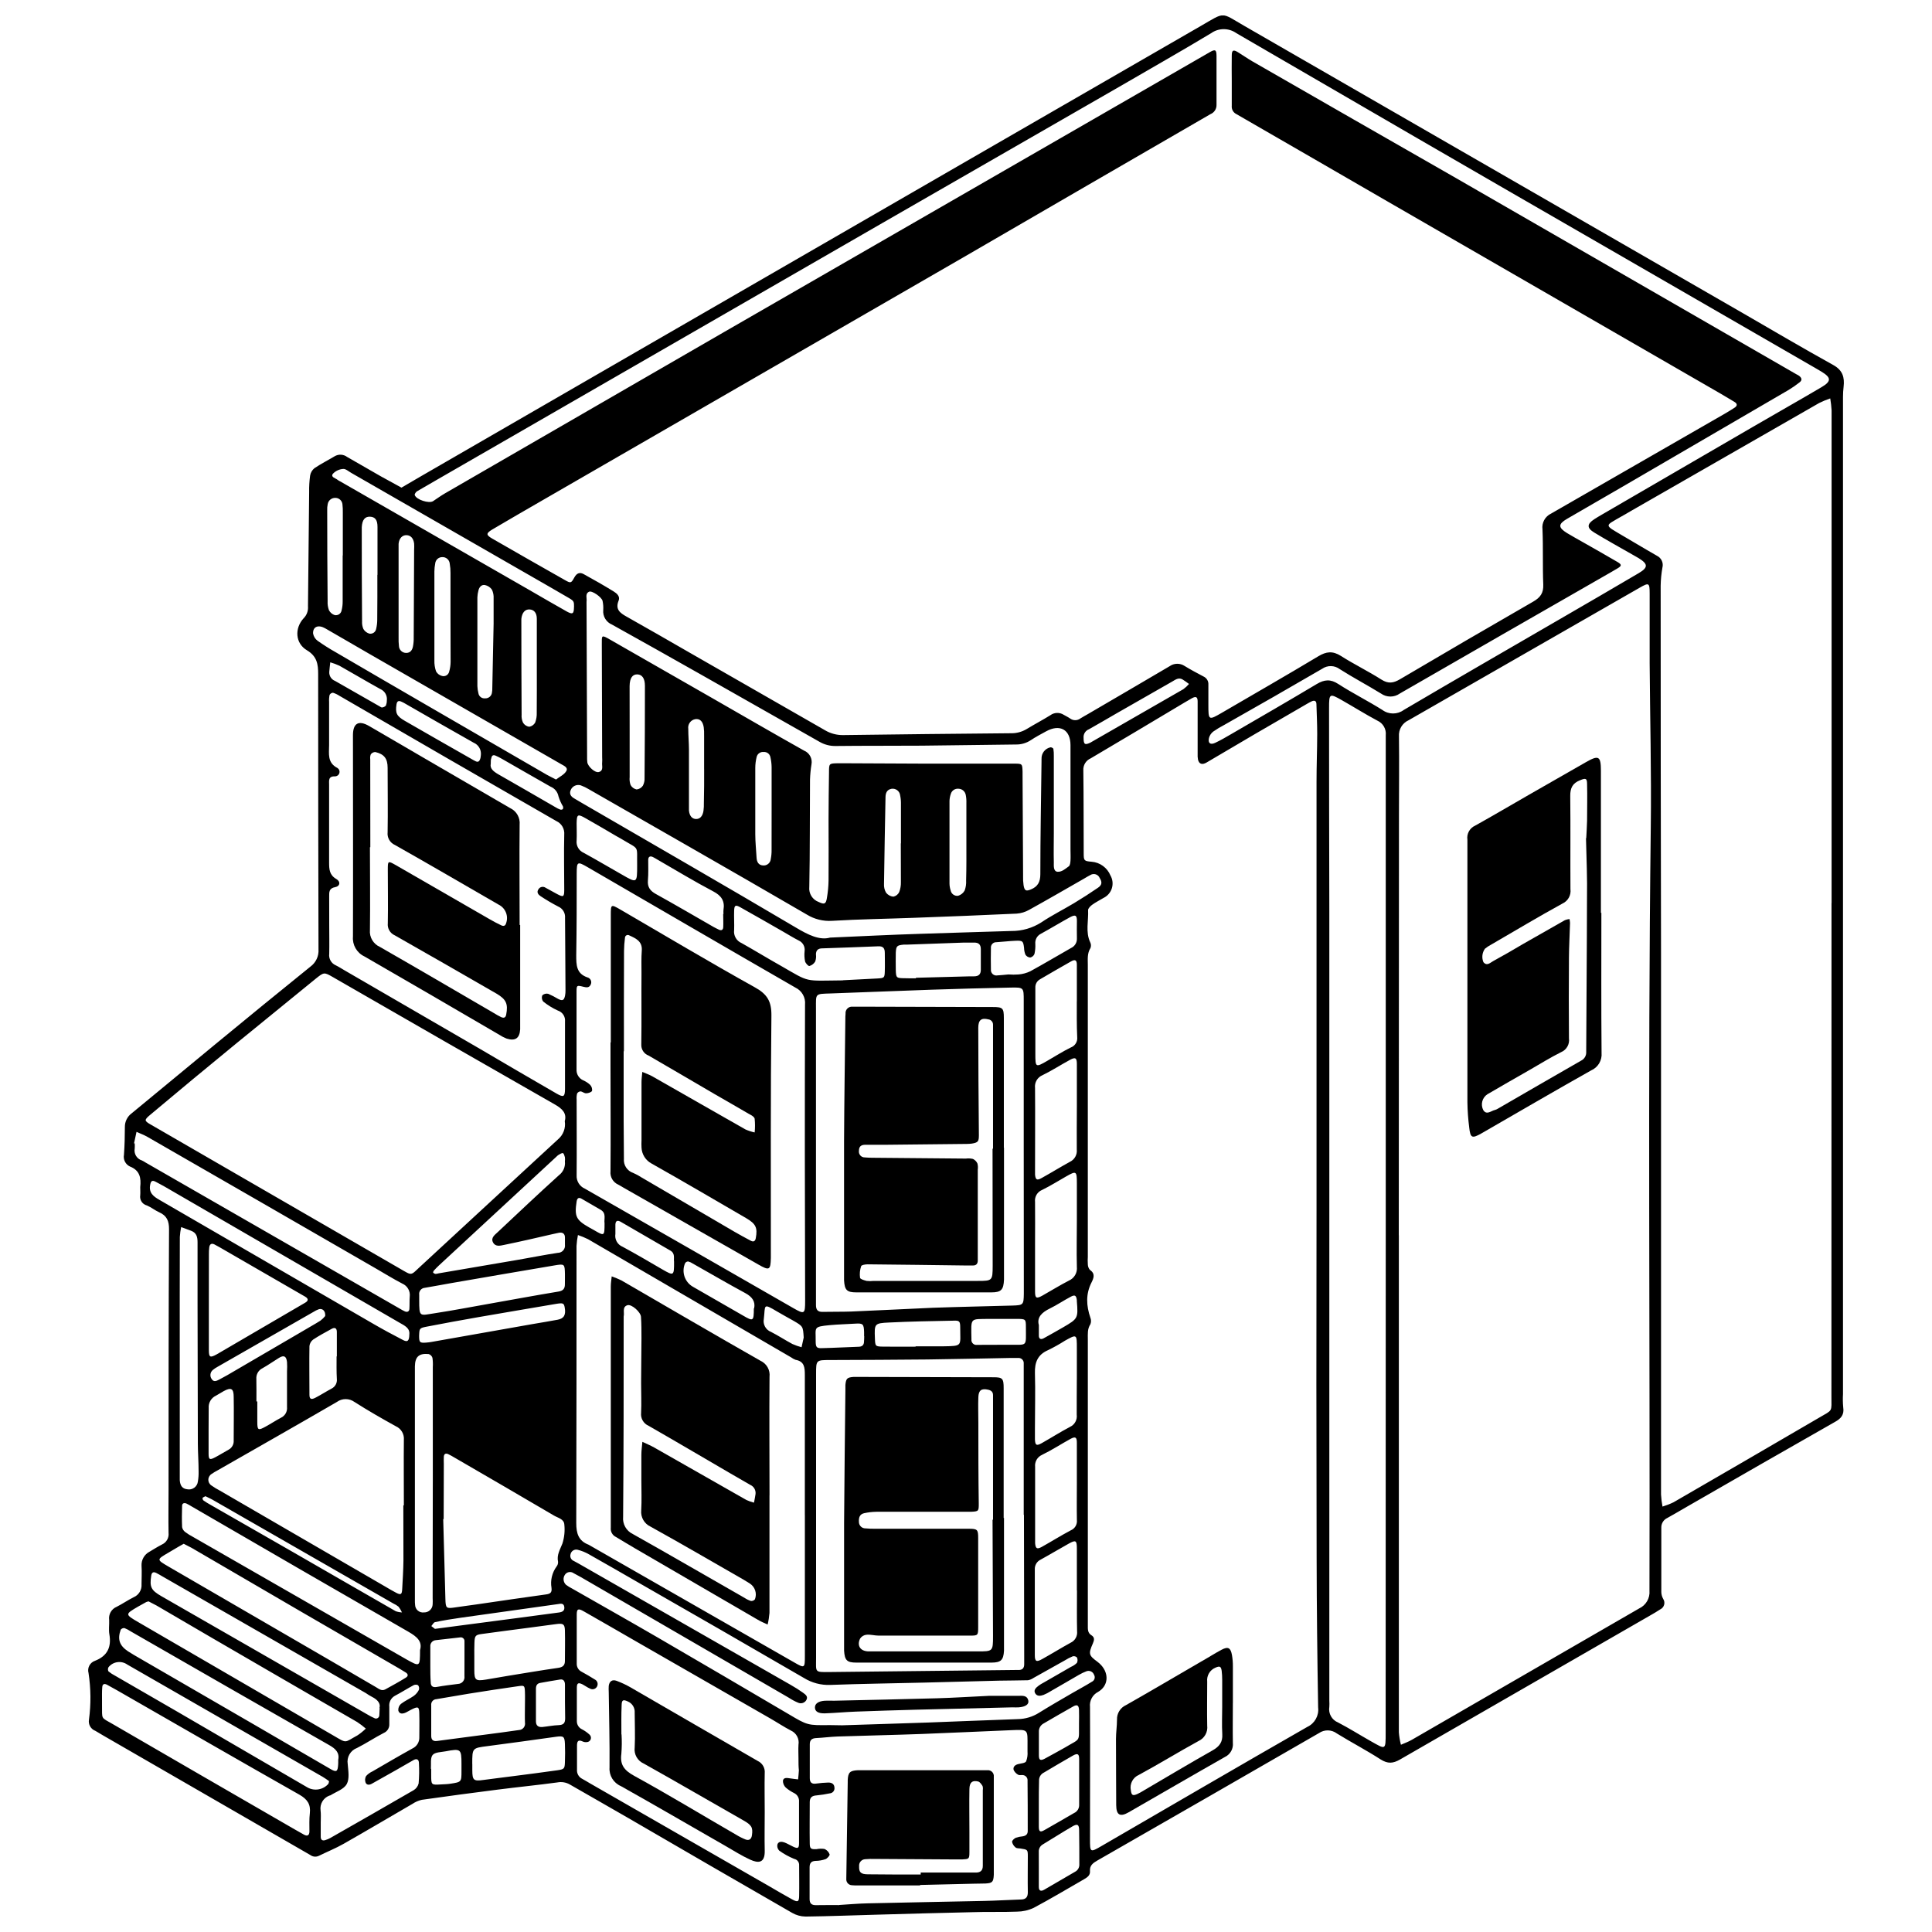
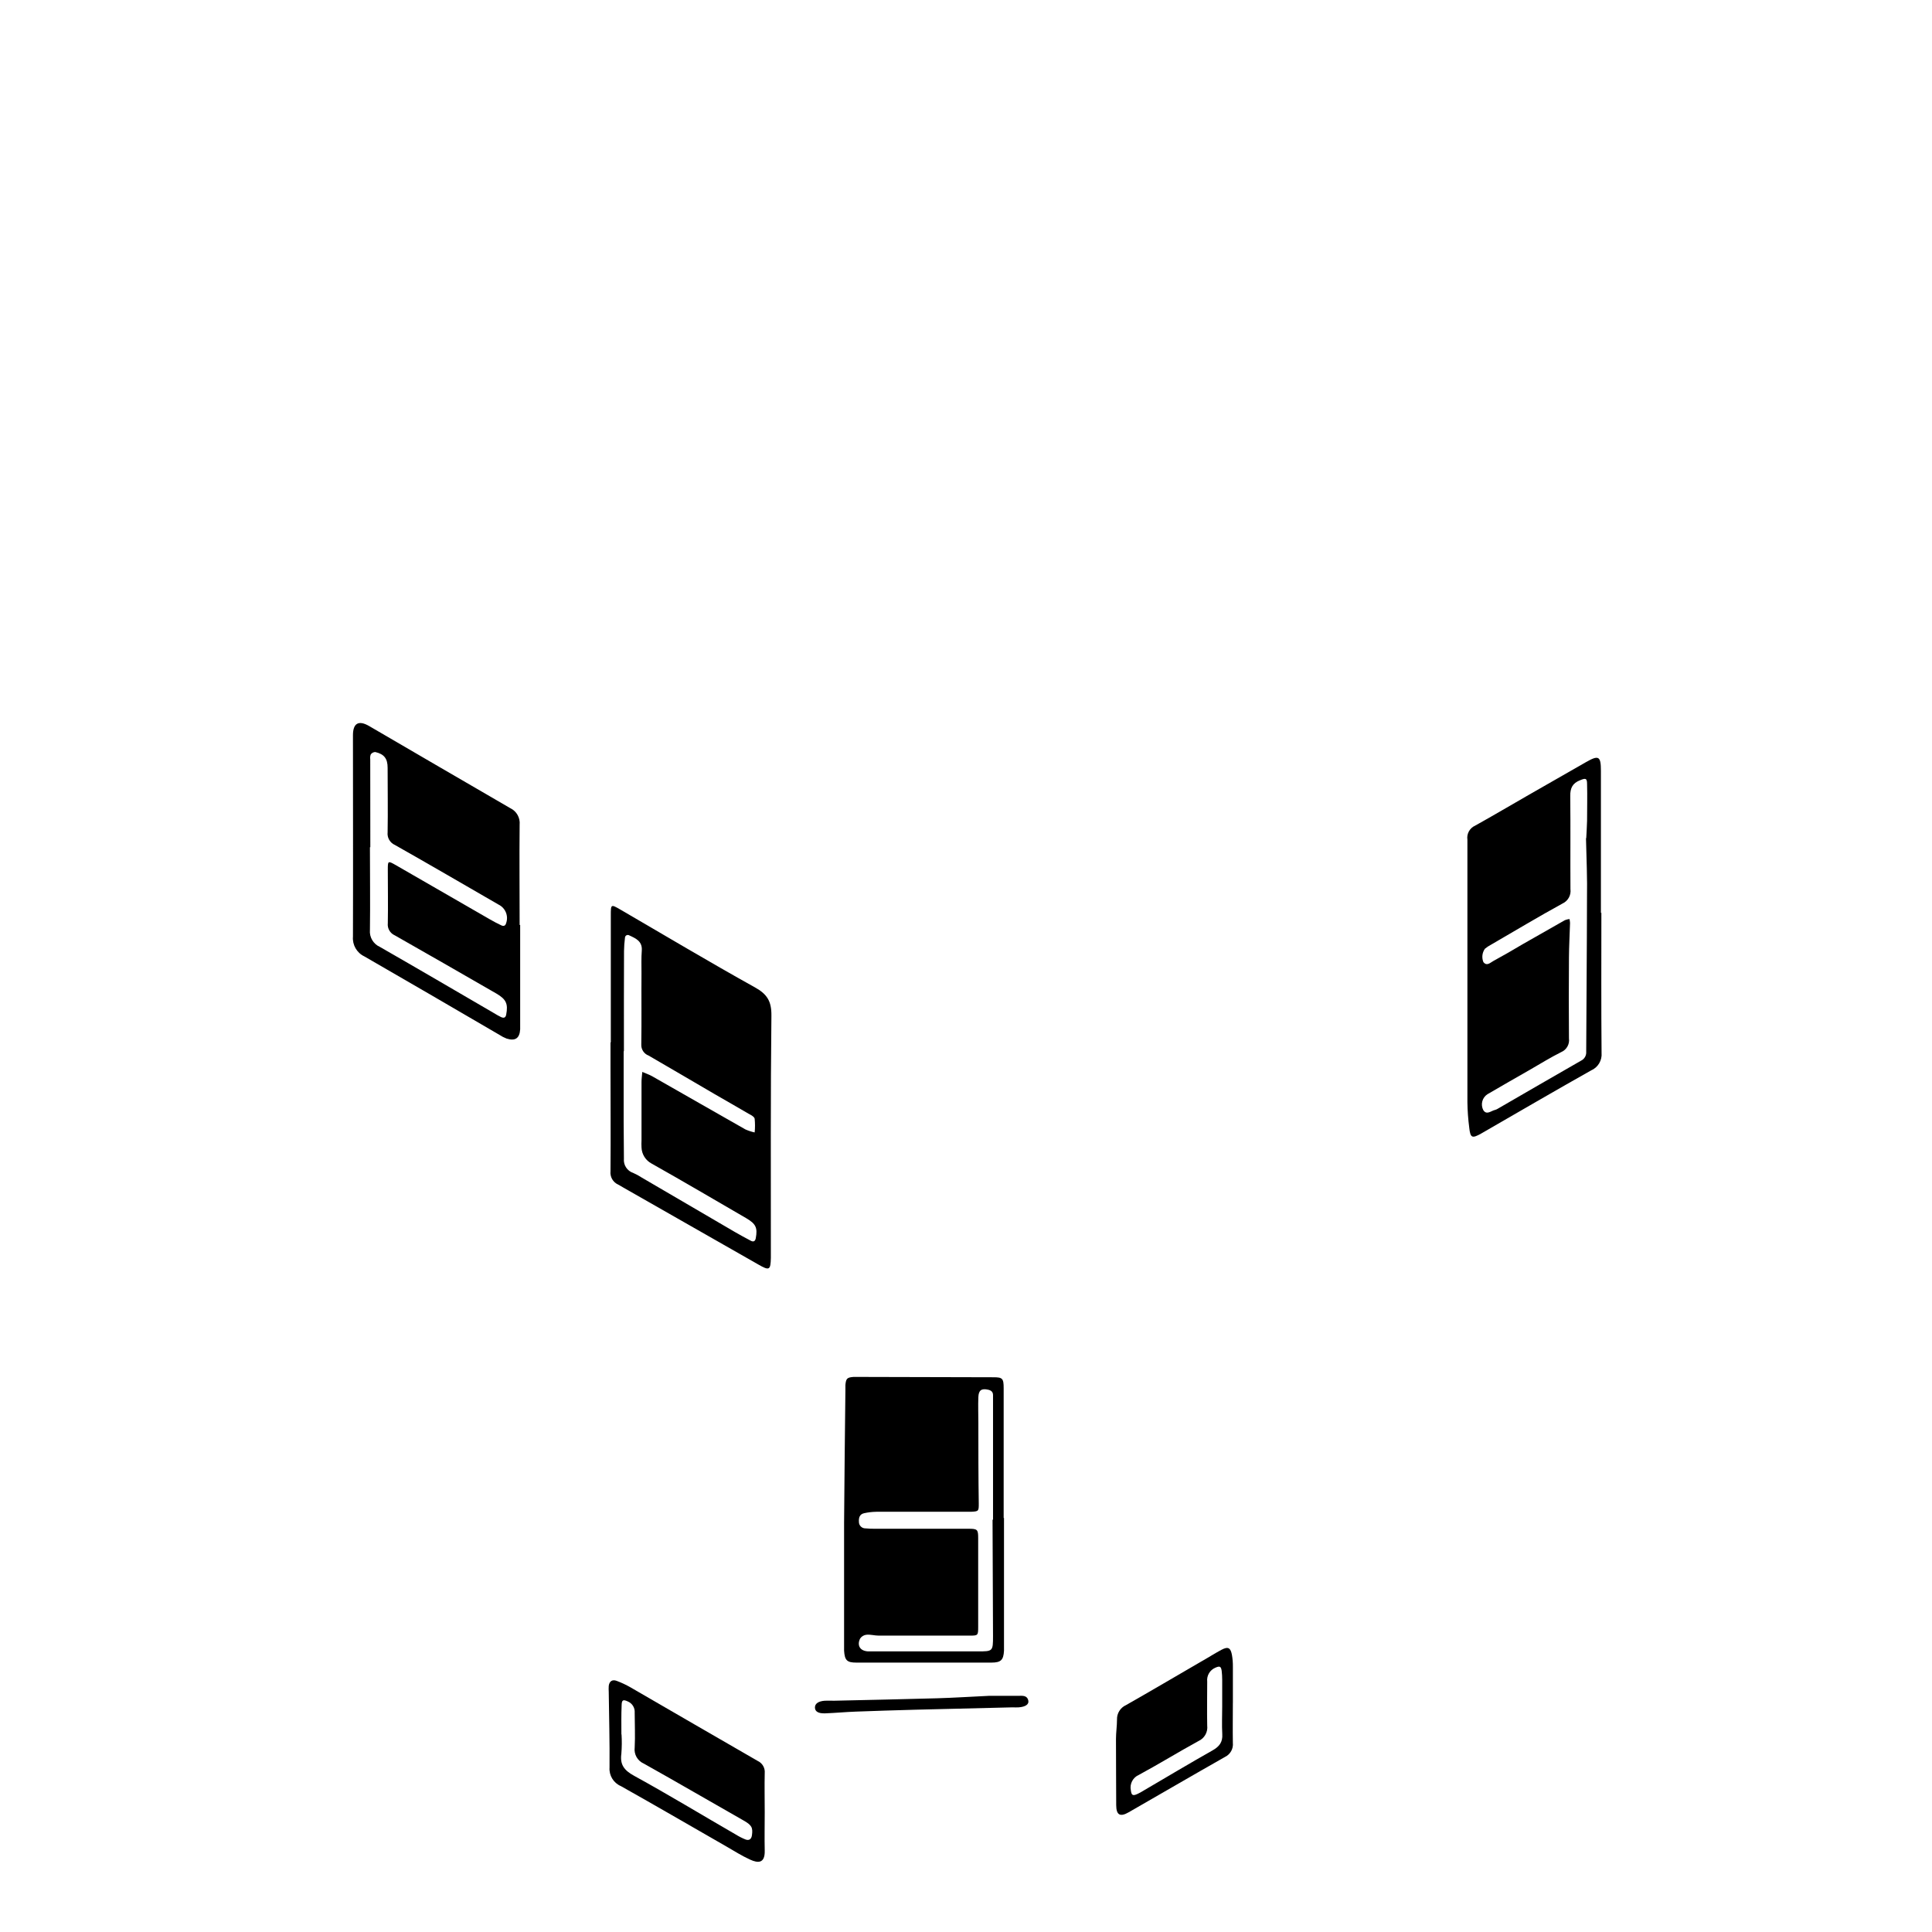
<svg xmlns="http://www.w3.org/2000/svg" width="800px" height="800px" version="1.1" viewBox="144 144 512 512">
  <defs>
    <clipPath id="a">
-       <path d="m167 148.09h466v503.81h-466z" />
-     </clipPath>
+       </clipPath>
  </defs>
  <g clip-path="url(#a)">
-     <path d="m167.58 599.7c0.551-4.09 0.508-8.238-0.117-12.316-0.387-1.375 0.375-2.812 1.73-3.262 3.281-1.285 4.379-3.633 3.789-7.023-0.207-1.234 0-2.527-0.051-3.789v-0.004c-0.211-1.48 0.605-2.918 1.992-3.488 1.531-0.777 2.984-1.781 4.488-2.527h-0.004c1.371-0.578 2.219-1.969 2.102-3.453 0-1.633 0.109-3.254 0-4.875-0.09-1.559 0.742-3.027 2.129-3.75 1.086-0.648 2.16-1.324 3.281-1.898v-0.004c1.195-0.531 1.902-1.773 1.75-3.074-0.07-3.789 0-7.582 0-11.383 0-23.031 0-46.07 0.129-69.113 0-2.188-0.598-3.582-2.598-4.469-1.145-0.516-2.16-1.352-3.312-1.832l0.004 0.008c-1.18-0.32-1.926-1.48-1.73-2.688 0.059-0.715 0-1.453 0-2.16 0.258-2.406-0.07-4.406-2.695-5.453l-0.004 0.004c-1.199-0.551-1.863-1.848-1.609-3.144 0.168-2.426 0.238-4.875 0.238-7.312v0.004c-0.027-1.461 0.66-2.836 1.84-3.691 7.402-6.07 14.754-12.207 22.145-18.285 8.367-6.887 16.734-13.742 25.199-20.566 1.453-1.066 2.254-2.801 2.129-4.594-0.078-23.766-0.07-47.523-0.09-71.281v-1.633c0-2.586-0.27-4.707-2.984-6.328-3.094-1.84-3.312-5.809-0.875-8.465 0.832-0.824 1.258-1.977 1.164-3.144-0.004-0.09-0.004-0.18 0-0.266 0.098-10.016 0.203-20.035 0.309-30.062v-0.004c-0.027-1.441 0.059-2.887 0.25-4.316 0.125-0.785 0.535-1.492 1.152-1.992 1.711-1.152 3.57-2.09 5.344-3.152 1.039-0.621 2.356-0.551 3.324 0.18 2.984 1.723 5.969 3.453 8.953 5.144 1.801 0.996 3.633 1.988 5.441 2.984l5.332-3.113 64.953-37.527 84.215-48.629c19.066-11.008 38.148-22.02 57.242-33.027 6.715-3.871 5.262-3.731 11.609-0.078 44.051 25.363 88.09 50.738 132.12 76.125 7.957 4.598 15.918 9.293 23.965 13.75 2.508 1.383 3.035 3.262 2.746 5.769v-0.004c-0.109 0.895-0.16 1.797-0.16 2.699v264.24c-0.07 1.176-0.051 2.352 0.059 3.523 0.309 1.941-0.578 2.984-2.18 3.859-13.266 7.555-26.504 15.137-39.715 22.754-1.57 0.895-3.113 1.832-4.695 2.695h0.004c-1.016 0.453-1.656 1.477-1.621 2.586v17.07c0.02 0.633 0.188 1.25 0.496 1.801 0.309 0.461 0.398 1.035 0.25 1.566-0.152 0.535-0.523 0.977-1.027 1.211-0.895 0.605-1.84 1.133-2.785 1.68-22.051 12.688-44.109 25.387-66.168 38.102-1.891 1.086-3.254 1.164-5.125 0-3.781-2.438-7.801-4.535-11.641-6.902h0.004c-1.395-1.043-3.293-1.078-4.727-0.09-19.547 11.273-39.109 22.523-58.695 33.746-1.164 0.668-2.129 1.324-1.988 2.875 0.078 1.055-0.715 1.613-1.512 2.07-4.457 2.566-8.883 5.215-13.422 7.629-1.383 0.648-2.891 0.984-4.418 0.996-3.879 0.16-7.769 0-11.648 0.141-8.398 0.191-16.793 0.41-25.191 0.656-6.406 0.168-12.812 0.43-19.219 0.508v-0.004c-1.25-0.02-2.473-0.363-3.551-0.992-14.629-8.418-29.242-16.871-43.832-25.367-4.973-2.887-10.027-5.731-15.031-8.625l-0.004-0.004c-1.008-0.582-2.195-0.781-3.34-0.555-5.262 0.715-10.555 1.234-15.828 1.91-6.691 0.848-13.379 1.746-20.066 2.695-0.879 0.195-1.711 0.555-2.457 1.055-6.098 3.531-12.148 7.125-18.273 10.605-2.098 1.195-4.359 2.098-6.535 3.172h-0.004c-0.73 0.367-1.609 0.297-2.269-0.188-18.285-10.57-36.582-21.129-54.887-31.676-0.707-0.406-1.395-0.844-2.098-1.242v-0.004c-1.215-0.449-1.93-1.711-1.691-2.984zm302.85-434.19c0-2.258-0.051-4.516 0-6.773 0-1.461 0.418-1.641 1.613-0.914 1.195 0.727 2.566 1.691 3.891 2.457 17.906 10.293 35.836 20.574 53.793 30.84 30.125 17.344 60.238 34.699 90.344 52.07h-0.008c0.25 0.109 0.484 0.242 0.707 0.398 0.688 0.527 0.934 1.133 0.121 1.75-0.914 0.719-1.871 1.383-2.867 1.988-14.426 8.422-28.855 16.828-43.285 25.219-5.144 2.984-10.316 5.969-15.461 8.953-2.387 1.395-2.367 2.309 0 3.769 1.461 0.895 2.984 1.703 4.469 2.559 2.984 1.703 5.969 3.383 8.953 5.133 1.113 0.668 1.074 0.996 0 1.641-1.074 0.648-2.496 1.453-3.742 2.168-18.02 10.328-36.02 20.668-54 31.027v0.004c-1.488 1.055-3.481 1.055-4.973 0-3.609-2.219-7.371-4.207-10.941-6.477-1.379-1.035-3.266-1.066-4.676-0.078-8.566 4.973-17.211 9.949-25.867 14.832-1.035 0.531-2.031 1.133-2.984 1.801-0.551 0.426-0.945 1.02-1.125 1.691-0.316 1.352 0.348 1.891 1.613 1.305 1.473-0.688 2.875-1.512 4.277-2.328 7.57-4.398 15.152-8.773 22.672-13.27 1.988-1.184 3.641-1.371 5.719 0 3.789 2.438 7.84 4.469 11.66 6.863 1.691 1.254 4 1.254 5.691 0 13.68-8.059 27.449-15.988 41.188-23.965 7.023-4.078 14.059-8.148 21.051-12.277 2.566-1.512 2.508-2.426 0-3.981l-1.652-0.945c-3.363-1.93-6.766-3.801-10.086-5.82-2.059-1.242-1.988-2.277 0-3.57 0.605-0.398 1.234-0.758 1.852-1.125l40.27-23.398c5.969-3.481 12.066-6.902 18.047-10.438 2.688-1.582 2.625-2.547 0-4.137l-1.395-0.824c-19.082-11.016-38.164-22.027-57.242-33.039-32.199-18.551-64.332-37.16-96.391-55.82-2.008-1.434-4.707-1.434-6.715 0-7.879 4.754-15.918 9.293-23.875 13.93l-63.125 36.309-118.27 68.168c-1.723 0.996-3.461 1.988-5.152 2.984-0.309 0.188-0.695 0.734-0.617 0.996 0.387 1.234 3.789 2.328 4.863 1.621 1.074-0.707 2.07-1.441 3.164-2.07 24.641-14.242 49.266-28.473 73.871-42.699 42.938-24.75 85.883-49.496 128.83-74.234 1.383-0.797 1.73-0.637 1.75 0.945v13.004-0.004c0.047 1.098-0.602 2.102-1.621 2.508-21.707 12.555-43.414 25.133-65.113 37.734-37.367 21.59-74.742 43.164-112.13 64.727-4.379 2.527-8.754 5.055-13.113 7.629-1.633 0.996-1.621 1.414 0 2.367 6.406 3.688 12.832 7.356 19.281 11.004 1.562 0.887 1.652 0.875 2.535-0.727 0.617-1.105 1.414-1.414 2.449-0.844 2.676 1.48 5.344 2.984 7.957 4.598 0.824 0.508 1.762 1.305 1.305 2.426-0.934 2.289 0.34 3.254 2.07 4.219 5.59 3.133 11.133 6.348 16.695 9.539 11.977 6.863 23.961 13.73 35.945 20.602h-0.004c1.473 0.871 3.164 1.312 4.875 1.273 14.816-0.199 29.629-0.363 44.441-0.488h-0.004c1.445 0.023 2.863-0.359 4.102-1.102 2.078-1.262 4.238-2.398 6.309-3.68l-0.004-0.004c1.051-0.762 2.465-0.797 3.555-0.086 0.539 0.316 1.125 0.586 1.641 0.945v-0.004c0.816 0.629 1.949 0.629 2.766 0 0.605-0.379 1.242-0.727 1.871-1.086 7.242-4.238 14.504-8.457 21.727-12.723 1.199-0.863 2.809-0.895 4.039-0.066 1.613 0.996 3.293 1.871 4.973 2.766 0.844 0.379 1.359 1.246 1.293 2.168v5.152c0 4.359 0 4.367 3.672 2.238 8.508-4.973 17.031-9.848 25.477-14.922 2.098-1.262 3.789-1.461 5.969-0.09 3.492 2.227 7.254 4.051 10.746 6.277 1.82 1.164 3.184 0.926 4.914-0.09 11.746-6.93 23.523-13.797 35.336-20.594 1.859-1.074 2.727-2.269 2.637-4.496-0.199-4.863 0-9.75-0.207-14.625-0.238-1.746 0.691-3.449 2.289-4.195 0.316-0.16 0.625-0.359 0.934-0.539l45.066-25.914c0.855-0.496 1.703-1.016 2.535-1.551 0.816-0.508 0.934-1.074 0-1.621-1.152-0.707-2.316-1.402-3.492-2.078l-88.398-51.012c-13.371-7.711-26.711-15.48-40.094-23.172v0.004c-0.812-0.418-1.281-1.293-1.184-2.199zm22.465 299.24v-113.56c0-4.238 0.168-8.484 0.18-12.723 0-2.617-0.129-5.234-0.207-7.848 0-0.867-0.488-1.113-1.254-0.758-0.406 0.188-0.797 0.406-1.195 0.637-4.602 2.652-9.207 5.324-13.82 8.02-4.277 2.508-8.547 5.043-12.832 7.551-1.164 0.688-1.988 0.43-2.277-0.734l-0.004-0.004c-0.098-0.531-0.129-1.074-0.098-1.613v-8.676-5.144c0-1.223-0.449-1.441-1.523-0.855-1.344 0.746-2.637 1.562-3.981 2.348-7.59 4.527-15.18 9.074-22.801 13.559v0.004c-1.273 0.535-2.07 1.816-1.988 3.195 0.098 7.312 0.059 14.633 0.098 21.945 0 1.988 0.07 2.109 2.109 2.277 2.211 0.176 4.133 1.582 4.977 3.633 0.594 1.027 0.73 2.254 0.379 3.387-0.352 1.133-1.16 2.07-2.231 2.582-0.996 0.605-2.059 1.125-2.984 1.801-0.477 0.34-1.105 0.996-1.086 1.414 0.148 2.844-0.734 5.762 0.566 8.547l0.004-0.004c0.227 0.469 0.254 1.016 0.066 1.504-0.906 1.414-0.707 2.984-0.707 4.469v77.238h0.004c-0.051 0.719-0.051 1.438 0 2.156 0.012 0.531 0.211 1.039 0.555 1.445 1.48 0.996 0.996 2.18 0.418 3.332-1.562 3.074-1.383 6.168-0.297 9.332 0.223 0.559 0.223 1.18 0 1.738-0.824 1.242-0.676 2.586-0.676 3.93v64.496 11.383c0 0.996-0.09 1.988 0.996 2.637 0.836 0.527 0.727 1.273 0.34 2.129-1.223 2.777-1.086 3.184 1.203 4.863h-0.004c0.359 0.266 0.695 0.566 0.996 0.895 2.141 2.359 1.879 5.531-0.816 7.094-1.469 0.754-2.32 2.34-2.141 3.981 0.059 11.648 0 23.301 0 34.957 0 3.68 0 3.68 3.215 1.812 18.117-10.504 36.203-21.07 54.379-31.477 1.969-0.922 3.125-3.004 2.863-5.164-0.219-13.191-0.379-26.375-0.398-39.566-0.078-30.719-0.09-61.441-0.027-92.16zm21.816 6.625v131.71c0.09 1.113 0.273 2.215 0.547 3.293 0.996-0.438 1.988-0.785 2.894-1.312 20.082-11.625 40.168-23.234 60.258-34.82 1.801-0.844 2.883-2.715 2.715-4.695 0.18-67.48-0.477-134.96 0.348-202.44 0.18-14.445-0.199-28.898-0.297-43.355v-18.426c0-2.894-0.18-2.984-2.578-1.621-20.434 11.734-40.871 23.457-61.312 35.168-1.664 0.75-2.68 2.461-2.547 4.277 0.09 6.965 0 13.93 0 20.891-0.031 37.09-0.047 74.203-0.047 111.34zm114.68-88.035v-130.6c-0.062-1.059-0.18-2.109-0.359-3.156-1 0.34-1.977 0.746-2.926 1.215-16.688 9.551-33.359 19.113-50.02 28.691-1.641 0.996-3.305 1.852-4.914 2.844-1.184 0.727-1.152 1.113 0 1.91 0.516 0.359 1.086 0.637 1.633 0.996 3.422 1.988 6.824 4.059 10.277 6.027l-0.004 0.004c1.184 0.551 1.809 1.867 1.484 3.133-0.285 1.586-0.441 3.191-0.469 4.805 0 32.434 0.031 64.855 0.098 97.277v143.61h0.004c0.059 1.062 0.188 2.117 0.387 3.164 1-0.305 1.973-0.684 2.914-1.137 12.895-7.453 25.77-14.938 38.629-22.445 3.66-2.141 3.223-1.395 3.223-5.691 0.023-43.559 0.027-87.105 0.023-130.64zm-335.72 57.781c0.586-2.098-0.668-3.305-2.617-4.418-19.598-11.195-39.176-22.43-58.734-33.703-2.418-1.395-2.438-1.414-4.695 0.406-7.008 5.699-14.012 11.406-21.012 17.121-7.598 6.223-15.172 12.504-22.723 18.844-1.711 1.422-1.691 1.652 0 2.617 22.027 12.738 44.055 25.477 66.09 38.211 3.363 1.941 2.746 1.891 5.481-0.625 12.156-11.191 24.254-22.453 36.422-33.637 1.402-1.18 2.082-3.008 1.789-4.816zm217.57 30.523v-91.059-41.723c0.18-1.641-0.715-3.207-2.219-3.883-3.184-1.691-6.246-3.621-9.383-5.402-3.312-1.879-3.422-1.812-3.422 2.051 0 17.969 0.023 35.938 0.07 53.91v209.17c0.035 0.543 0.035 1.086 0 1.629-0.297 1.746 0.66 3.465 2.297 4.129 2.984 1.551 5.789 3.324 8.703 4.973 3.981 2.227 3.93 2.508 3.93-2.398 0.012-43.824 0.016-87.621 0.023-131.39zm-153.95-22.137c0-13.094 0-26.184 0.051-39.266 0.188-1.895-0.832-3.699-2.547-4.516-18.375-10.574-36.691-21.262-55.035-31.895-2.766-1.602-2.906-1.523-2.926 1.652 0 7.223 0 14.445-0.121 21.668 0 2.578 0 4.863 2.984 5.879l0.004-0.004c0.406 0.113 0.734 0.406 0.891 0.797s0.121 0.832-0.098 1.195c-0.418 0.816-1.133 0.668-1.891 0.488-1.742-0.43-1.801-0.406-1.812 1.242v20.582h0.004c-0.105 1.277 0.617 2.477 1.793 2.984 0.66 0.285 1.27 0.684 1.797 1.176 0.41 0.422 0.598 1.008 0.52 1.59-0.18 0.387-0.996 0.637-1.543 0.656-0.547 0.02-0.996-0.449-1.504-0.508h0.004c-0.383 0.02-0.727 0.23-0.918 0.559-0.133 0.527-0.176 1.07-0.129 1.613 0 6.676 0.059 13.359 0 20.035-0.098 1.547 0.793 2.984 2.219 3.59 18.406 10.52 36.801 21.062 55.184 31.625 2.984 1.711 3.152 1.621 3.152-1.91zm0 95.973v-37.129c0-1.988-0.129-3.562-2.438-3.981v0.004c-0.422-0.16-0.82-0.379-1.184-0.648-17.941-10.457-35.883-20.902-53.832-31.328-0.867-0.426-1.762-0.793-2.676-1.102-0.188 0.949-0.316 1.914-0.375 2.883 0 24.473 0 48.957-0.07 73.441 0 2.754 0.586 4.715 3.262 5.742v-0.004c0.164 0.074 0.32 0.164 0.469 0.27 18.012 10.305 36.023 20.617 54.031 30.93 2.766 1.59 2.824 1.543 2.824-1.68 0.012-12.477 0.012-24.941 0-37.398zm-126.04-156.3c0 2.527 0.059 5.055 0 7.582-0.176 1.289 0.535 2.539 1.73 3.055 0.805 0.387 1.562 0.895 2.348 1.344l35.812 20.773c6.785 3.981 13.551 7.957 20.344 11.867 1.871 1.074 2.227 0.887 2.25-1.195v-17.906c0.129-1.289-0.66-2.488-1.891-2.887-1.391-0.633-2.695-1.441-3.887-2.398-0.363-0.461-0.457-1.078-0.25-1.629 0.426-0.395 1.016-0.551 1.582-0.418 0.906 0.395 1.789 0.848 2.637 1.363 1.164 0.586 1.562 0.379 1.832-0.926h-0.004c0.082-0.445 0.121-0.898 0.109-1.355 0-6.406-0.109-12.812-0.121-19.23l0.004 0.004c0.098-1.289-0.641-2.492-1.832-2.988-1.598-0.832-3.152-1.746-4.656-2.742-0.586-0.387-1.133-0.996-0.559-1.832h0.004c0.188-0.316 0.496-0.539 0.855-0.613s0.734 0.004 1.035 0.215c0.996 0.566 2.051 1.145 3.086 1.691 1.613 0.855 1.852 0.727 1.852-1.105 0-4.875-0.121-9.75 0-14.625l-0.004 0.004c0.156-1.539-0.688-3.008-2.102-3.644-19.207-11.035-38.367-22.102-57.48-33.195-0.527-0.348-1.102-0.617-1.703-0.809-0.379 0.023-0.719 0.242-0.895 0.578-0.129 0.617-0.172 1.25-0.129 1.879v11.383c0 2.277-0.547 4.695 2.219 6.109 0.43 0.273 0.637 0.789 0.52 1.285-0.113 0.496-0.531 0.867-1.035 0.922-1.988-0.09-1.703 1.105-1.703 2.25v20.594c0 1.789 0.078 3.305 1.91 4.367 1.195 0.688 0.996 1.91-0.258 2.141-1.742 0.309-1.633 1.371-1.633 2.559zm19.688 153.76h0.09c0-5.769-0.059-11.551 0-17.32v0.004c0.148-1.551-0.707-3.019-2.129-3.652-3.711-2.051-7.391-4.16-10.941-6.426h-0.004c-1.398-1.023-3.297-1.023-4.695 0-10.566 6.137-21.148 12.137-31.703 18.176-0.484 0.25-0.949 0.531-1.395 0.844-0.566 0.309-0.926 0.898-0.945 1.543-0.016 0.648 0.312 1.254 0.867 1.59 0.66 0.469 1.355 0.895 2.078 1.266l44.012 25.539c0.934 0.539 1.859 1.113 2.824 1.602 1.234 0.637 1.512 0.469 1.59-0.996 0.141-2.516 0.297-5.035 0.328-7.551 0.004-4.875-0.027-9.738-0.027-14.613zm104.67 67.203c0-1.262-0.078-2.535 0-3.789 0.262-1.551-0.559-3.082-1.992-3.731-1.91-0.996-3.723-2.207-5.602-3.281l-35.465-20.363c-4.617-2.656-9.223-5.332-13.848-7.957-1.461-0.836-1.852-0.668-1.859 0.824v13.012-0.004c-0.039 0.922 0.473 1.781 1.301 2.18 1.184 0.656 2.367 1.324 3.5 2.051h0.004c0.328 0.168 0.578 0.465 0.68 0.82 0.105 0.355 0.062 0.738-0.121 1.059-0.176 0.328-0.477 0.566-0.832 0.66-0.355 0.098-0.738 0.043-1.051-0.152-0.668-0.27-1.254-0.734-1.891-1.066-1.145-0.578-1.531-0.418-1.562 0.766v8.953 0.004c-0.004 0.922 0.527 1.766 1.363 2.156 0.727 0.375 1.395 0.848 1.992 1.402 0.355 0.312 0.48 0.809 0.316 1.25-0.16 0.441-0.582 0.738-1.055 0.742-0.355 0.043-0.715-0.016-1.043-0.16-1.395-0.668-1.531 0.168-1.531 1.215v6.238c-0.082 1.016 0.465 1.984 1.383 2.438 0.715 0.379 1.402 0.816 2.109 1.223l47.445 27.238c1.988 1.164 4.051 2.367 6.109 3.5 1.453 0.797 1.789 0.637 1.82-0.887 0.059-2.707 0-5.422 0-8.129l-0.004 0.004c0.078-0.824-0.48-1.57-1.293-1.73-1.41-0.57-2.746-1.309-3.981-2.199-0.418-0.422-0.598-1.02-0.488-1.602 0.258-0.855 1.133-0.824 1.84-0.578 0.707 0.25 1.613 0.805 2.426 1.176 1.152 0.516 1.461 0.379 1.473-0.895v-11.113h0.004c0.059-0.922-0.434-1.789-1.254-2.211-0.812-0.395-1.57-0.895-2.258-1.48-0.492-0.473-0.766-1.129-0.758-1.812 0.148-0.895 1.043-0.766 1.781-0.648 0.734 0.121 1.492 0.188 2.238 0.289 0.07-0.797 0.18-1.602 0.207-2.398-0.105-1.02-0.105-2.016-0.105-3.012zm59.691-162.26v-38.75c0-3.422 0-3.481-3.453-3.414-6.945 0.141-13.891 0.324-20.844 0.559-8.953 0.297-17.859 0.695-26.781 0.996-4.309 0.141-3.981-0.07-3.981 3.981v76.426 2.168c0 1.215 0.43 1.84 1.73 1.812 2.527-0.059 5.055 0 7.582-0.09 7.211-0.289 14.414-0.688 21.629-0.996 7.035-0.25 14.078-0.387 21.109-0.586 2.914-0.09 2.984-0.207 3.035-3.133v-1.898zm-48.926 200.96c2.168-0.129 4.863-0.379 7.57-0.438 10.277-0.25 20.562-0.406 30.84-0.637 3.242-0.07 6.488-0.277 9.73-0.379 1.363 0 1.898-0.637 1.871-1.988-0.059-3.152 0-6.316 0-9.473 0-1.781-0.07-1.77-1.988-2.059-0.438-0.07-0.996 0-1.285-0.297h-0.004c-0.461-0.371-0.781-0.891-0.902-1.473 0-0.34 0.566-0.875 0.996-1.074h-0.004c0.598-0.199 1.215-0.324 1.84-0.379 0.805-0.141 1.332-0.508 1.324-1.414 0-4.418 0-8.844-0.051-13.262v0.004c0.055-0.414-0.078-0.828-0.363-1.133-0.285-0.301-0.691-0.461-1.109-0.43-0.359 0-0.805 0.07-1.055-0.109-0.508-0.285-0.914-0.727-1.16-1.254-0.199-0.797 0.348-1.312 1.164-1.531 0.816-0.219 1.832-0.23 2.148-0.734v-0.004c0.316-0.828 0.441-1.719 0.367-2.606v-1.352c0-4.606 0.328-4.488-4.426-4.297-7.84 0.309-15.668 0.707-23.508 0.996-7.481 0.277-14.922 0.43-22.445 0.676-1.891 0.07-3.769 0.328-5.66 0.418-1.105 0.059-1.672 0.516-1.66 1.652v8.953c0 1.133 0.496 1.633 1.691 1.453l-0.004-0.004c1.07-0.148 2.144-0.238 3.223-0.27 0.926 0 1.59 0.367 1.633 1.395 0.035 0.367-0.078 0.73-0.32 1.008s-0.586 0.445-0.953 0.465c-1.141 0.242-2.297 0.422-3.461 0.535-1.215 0.078-1.82 0.547-1.82 1.801 0 3.609-0.059 7.223 0 10.832 0 1.512 0.289 1.68 1.789 1.613 0.699-0.141 1.418-0.156 2.121-0.047 0.629 0.266 1.117 0.781 1.352 1.422 0.098 0.297-0.605 1.086-1.094 1.285v-0.004c-0.848 0.293-1.738 0.449-2.637 0.457-1.164 0.051-1.57 0.625-1.57 1.711v8.398c0 1.133 0.516 1.633 1.641 1.621 1.852-0.031 3.75-0.02 6.176-0.02zm48.984-103.4h-0.059v-37.625-2.438c0.043-0.41-0.102-0.82-0.395-1.113-0.289-0.289-0.699-0.434-1.109-0.391h-2.168c-7.312 0.129-14.613 0.316-21.887 0.398-8.574 0.098-17.152 0.109-25.727 0.148-3.731 0-3.742 0-3.742 3.691v75.301c0 3.801-0.477 3.731 3.609 3.691l49.008-0.539h1.086c0.996 0 1.453-0.539 1.453-1.523v-2.438zm-26.086-199.07h23.578c2.07 0 2.07 0.051 2.141 2.129v1.086c0.047 8.855 0.094 17.703 0.141 26.551h-0.004c-0.027 0.816 0.016 1.633 0.129 2.438 0.25 1.512 0.648 1.672 1.988 1.113 1.789-0.746 2.449-1.988 2.457-3.981 0-10.02 0.199-20.035 0.316-30.055v-0.539l0.004 0.004c-0.074-1.484 0.957-2.801 2.418-3.082 0.207 0 0.688 0.219 0.715 0.406h0.004c0.094 0.625 0.133 1.258 0.117 1.891v20.324c0 2.617-0.07 5.242 0 7.859 0 0.906-0.16 2.426 0.996 2.508 1.152 0.078 2.09-0.816 2.984-1.453 0.328-0.23 0.398-0.996 0.438-1.48 0.059-0.996 0-1.988 0-2.984v-27.637c0-4.117-2.805-5.68-6.477-3.652-1.344 0.746-2.715 1.441-3.981 2.297-1.203 0.805-2.621 1.219-4.066 1.184-8.309 0.078-16.613 0.238-24.922 0.309-7.59 0.059-15.18 0-22.762 0.09-1.531 0.031-3.039-0.363-4.359-1.145-10.504-5.969-21.027-11.938-31.566-17.906-7.781-4.387-15.551-8.793-23.367-13.121-1.543-0.637-2.488-2.207-2.328-3.871 0.051-0.809-0.012-1.621-0.18-2.418-0.23-0.996-2.816-2.805-3.582-2.426-1.145 0.559-0.488 1.762-0.668 2.668h0.004c-0.012 0.086-0.012 0.176 0 0.266l0.148 40.648v0.004c-0.02 0.539 0 1.082 0.059 1.621 0.18 1.164 2.07 2.856 3.055 2.578 1.332-0.379 0.758-1.633 0.875-2.535v-0.004c0.031-0.449 0.031-0.902 0-1.355l-0.09-29.844c0-2.566-0.199-2.734 2.336-1.273 8.953 5.144 17.859 10.227 26.793 15.34 8.137 4.664 16.254 9.383 24.441 13.977l0.004 0.004c1.461 0.59 2.293 2.133 1.988 3.68-0.215 1.332-0.344 2.68-0.387 4.027-0.07 9.48 0 18.973-0.188 28.453h-0.004c-0.176 1.746 0.863 3.391 2.519 3.981 1.48 0.695 1.891 0.559 2.16-1.113h-0.004c0.258-1.516 0.402-3.043 0.43-4.578 0.051-5.422 0-10.844 0-16.254 0-4.16 0.07-8.316 0.121-12.465 0-2.328 0-2.328 2.469-2.367h1.352zm-22.074 254.85c7.582-0.25 15.152-0.469 22.73-0.734 7.957-0.289 15.867-0.637 23.809-0.906 1.984-0.031 3.922-0.609 5.602-1.672 2.906-1.812 5.879-3.512 8.844-5.242 1.711-0.996 3.473-1.922 5.172-2.984 0.34-0.152 0.594-0.441 0.707-0.797 0.109-0.355 0.062-0.738-0.129-1.055-0.141-0.391-0.43-0.707-0.801-0.883-0.375-0.176-0.801-0.195-1.191-0.055-0.688 0.262-1.352 0.578-1.988 0.945-2.508 1.441-4.973 2.906-7.492 4.336v0.004c-0.609 0.387-1.25 0.719-1.918 0.992-0.777 0.27-1.691 0.438-2.199-0.418-0.508-0.855 0.199-1.492 0.855-1.988 0.656-0.496 1.074-0.668 1.621-0.996l7.035-4.051v0.004c0.578-0.25 1.105-0.609 1.551-1.055 0.211-0.449 0.211-0.973 0-1.422-0.293-0.281-0.707-0.398-1.105-0.309-0.75 0.309-1.473 0.68-2.156 1.113-2.754 1.543-5.5 3.094-8.258 4.625-0.441 0.309-0.945 0.516-1.473 0.609-2.508 0.078-5.023 0.051-7.539 0.109-6.676 0.16-13.352 0.359-20.016 0.516-8.309 0.207-16.605 0.309-24.871 0.617h-0.004c-2.426 0.086-4.824-0.547-6.894-1.82-14.523-8.43-29.074-16.812-43.645-25.148-4.457-2.566-8.902-5.133-13.391-7.66-0.934-0.531-1.938-0.934-2.984-1.195-0.402-0.098-0.832-0.027-1.184 0.195-0.352 0.223-0.602 0.582-0.684 0.988-0.227 0.727 0.148 1.504 0.855 1.781 0.387 0.219 0.797 0.418 1.195 0.648 18.801 10.746 37.602 21.5 56.398 32.262h-0.004c1.102 0.621 2.168 1.301 3.195 2.039 0.637 0.469 1.414 0.996 0.805 1.988-0.465 0.727-1.395 0.988-2.168 0.617-0.832-0.348-1.629-0.773-2.379-1.273l-53.395-30.969c-1.254-0.727-2.496-1.461-3.781-2.117l0.004-0.004c-0.727-0.465-1.695-0.277-2.191 0.43-0.598 0.836-0.488 1.988 0.258 2.695 0.508 0.379 1.047 0.715 1.613 0.996 7.602 4.348 15.223 8.637 22.793 13.031 11.547 6.719 23.074 13.469 34.582 20.246 5.023 2.984 5.023 2.984 10.941 2.914zm-105.62-54.648h-0.121c0.188 7.043 0.379 14.082 0.578 21.121 0.07 2.547 0.199 2.644 2.637 2.277 1.871-0.289 3.75-0.508 5.621-0.785 6.156-0.887 12.305-1.82 18.465-2.656 1.176-0.16 1.543-0.586 1.395-1.742-0.332-1.984 0.152-4.016 1.344-5.641 0.281-0.348 0.422-0.793 0.398-1.242-0.398-1.84 0.527-3.242 1.152-4.856 0.516-1.621 0.688-3.332 0.508-5.023-0.078-1.473-1.68-1.762-2.727-2.379-8.793-5.16-17.609-10.297-26.441-15.41-0.539-0.328-1.094-0.633-1.664-0.902-0.648-0.27-1.055 0-1.105 0.707s0 1.262 0 1.898zm102.4-154.1c8.617-0.379 16.188-0.758 23.746-0.996 8.117-0.297 16.234-0.477 24.355-0.758v0.004c2.801 0.012 5.543-0.785 7.902-2.297 2.766-1.859 5.769-3.352 8.637-5.074 2.16-1.305 4.289-2.668 6.367-4.098 1.074-0.727 1.125-1.492 0.457-2.559h-0.004c-0.184-0.469-0.57-0.828-1.047-0.984-0.48-0.156-1.004-0.09-1.43 0.18-0.566 0.27-1.094 0.625-1.641 0.934-4.863 2.777-9.699 5.59-14.594 8.297-1.008 0.57-2.129 0.91-3.285 0.996-9.094 0.43-18.195 0.777-27.297 1.113-7.211 0.27-14.434 0.367-21.637 0.797-2.336 0.152-4.66-0.418-6.656-1.641-10.613-6.168-21.242-12.301-31.895-18.395-8.621-4.953-17.242-9.891-25.867-14.812v-0.004c-0.691-0.422-1.426-0.773-2.188-1.055-1.086-0.332-2.246 0.219-2.668 1.273-0.43 1.055 0.098 1.723 0.996 2.227 0.625 0.379 1.242 0.746 1.871 1.105 18.961 11.012 37.973 21.945 56.855 33.109 3.231 1.93 6.266 3.414 9.023 2.637zm-192.94 202.18v1.086c0.07 4.078-0.469 3.242 2.984 5.242 15.203 8.828 30.414 17.633 45.633 26.414 1.633 0.945 3.273 1.898 4.926 2.816 0.887 0.488 1.395 0.16 1.422-0.824 0-1.621-0.078-3.262 0.109-4.863 0.27-2.387-0.688-3.731-2.785-4.926-16.156-9.152-32.242-18.434-48.348-27.676l-2.598-1.441c-0.746-0.398-1.242-0.199-1.285 0.668-0.098 1.164-0.059 2.34-0.059 3.504zm21.648-41.535c-0.488 0.277-0.887 0.488-1.273 0.715l-2.797 1.652c-3.133 1.832-3.133 1.82 0 3.652 14.367 8.332 28.727 16.668 43.086 25.012 3.981 2.309 7.957 4.637 11.938 6.965 0.758 0.43 1.492 1.133 2.488 0.578 1.812-0.996 3.633-1.988 5.41-3.086 0.727-0.438 0.656-0.996-0.098-1.434l-1.641-0.996c-8.656-5.008-17.312-10.023-25.977-15.051l-29.02-16.914c-0.695-0.379-1.422-0.727-2.117-1.094zm-13.164-106.11h0.18c0.031 0.449 0.031 0.902 0 1.352-0.27 1.395 0.562 2.766 1.922 3.176 0.32 0.156 0.633 0.336 0.934 0.535l67.352 38.711c0.457 0.285 0.934 0.539 1.422 0.766 0.625 0.258 1.113 0 1.164-0.656 0.078-1.074 0-2.168 0.09-3.242 0.199-1.48-0.613-2.91-1.988-3.492-2.398-1.242-4.695-2.676-7.043-4.027-20.137-11.629-40.301-23.246-60.488-34.852-0.914-0.527-1.922-0.887-2.887-1.324zm75.789 134.3c0.707-2.336-0.887-3.609-3.055-4.863-19.152-11.02-38.285-22.078-57.391-33.18-0.469-0.27-0.926-0.566-1.422-0.797s-1.152-0.188-1.184 0.547c-0.059 1.891-0.078 3.789 0 5.68h-0.004c0.105 0.523 0.398 0.988 0.828 1.305 0.648 0.484 1.336 0.918 2.059 1.293l56.605 32.48c3.551 1.98 3.551 1.973 3.57-2.426zm-26.312 45.414v4.07c0 0.824 0.496 1.105 1.273 0.836v-0.004c0.43-0.133 0.848-0.309 1.242-0.527 7.363-4.199 14.734-8.398 22.066-12.656v0.004c0.68-0.395 1.172-1.047 1.363-1.812 0.156-1.797 0.18-3.602 0.078-5.402 0-0.887-0.527-1.324-1.453-0.785l-4.695 2.695-6.367 3.582c-0.625 0.348-1.344 0.367-1.621-0.328-0.211-0.562-0.164-1.191 0.129-1.719 0.48-0.535 1.066-0.961 1.723-1.254 3.512-2.039 7.012-4.098 10.566-6.059h-0.004c1.16-0.535 1.879-1.715 1.824-2.984 0-1.988 0.059-3.981 0-5.969 0-2.207-0.27-2.316-2.328-1.242-0.406 0.207-0.785 0.449-1.195 0.648-0.816 0.387-1.73 0.508-2.039-0.469v-0.004c-0.074-0.672 0.184-1.34 0.688-1.789 1.055-0.824 2.328-1.363 3.434-2.141h-0.004c0.566-0.418 1.023-0.961 1.336-1.59 0.133-0.422 0.051-0.879-0.223-1.227-0.371-0.188-0.809-0.188-1.184 0-1.672 0.895-3.262 1.922-4.973 2.816-1.027 0.574-1.602 1.711-1.461 2.875v4.606c0.055 1.012-0.523 1.949-1.453 2.348-2.406 1.234-4.664 2.754-7.094 3.981-1.746 0.641-2.789 2.434-2.477 4.269 0.148 1.781 0.516 3.91-0.258 5.301-0.777 1.395-2.824 2.039-4.316 2.984l-0.32 0.09c-1.578 0.605-2.531 2.219-2.301 3.891 0.121 1.016 0.051 2.019 0.051 3.004zm-29.648-138.18v13.25c0 1.922 0.328 2.07 1.988 1.176 0.316-0.16 0.625-0.359 0.934-0.539l17.5-10.219c1.711-0.996 3.414-1.988 5.113-2.984 0.867-0.508 0.895-1.055 0-1.59-0.387-0.238-0.785-0.449-1.176-0.676l-21.492-12.414c-0.477-0.27-0.996-0.539-1.422-0.777-0.785-0.379-1.223 0-1.332 0.746h-0.004c-0.078 0.629-0.109 1.258-0.098 1.891-0.008 4.059-0.012 8.105-0.012 12.137zm-15.918 79.836c-0.223 0.039-0.441 0.094-0.656 0.172-0.715 0.387-1.422 0.777-2.129 1.184-3.562 2.078-3.562 2.078 0.078 4.199l51.523 29.941c3.859 2.238 2.856 1.988 6.508 0 0.781-0.523 1.516-1.121 2.188-1.781-0.727-0.633-1.5-1.219-2.309-1.75-7.68-4.457-15.34-8.844-23-13.309-10.066-5.824-20.113-11.676-30.145-17.551-0.723-0.359-1.449-0.746-2.066-1.074zm183.95-164.6c1.988-0.098 5.602-0.27 9.203-0.477 1.762-0.109 1.84-0.18 1.898-1.898 0.059-1.723 0-3.242 0-4.863 0-1.234-0.418-1.812-1.723-1.762-4.973 0.207-9.949 0.379-14.852 0.547-1.086 0-1.68 0.488-1.672 1.633l0.004-0.004c0.082 0.625 0.012 1.258-0.199 1.852-0.34 0.586-0.891 1.012-1.543 1.195-0.316 0.051-0.996-0.727-1.145-1.223v-0.004c-0.18-0.883-0.223-1.789-0.129-2.684 0.184-1.191-0.457-2.359-1.559-2.848-1.441-0.734-2.816-1.602-4.227-2.406-3.75-2.148-7.5-4.309-11.281-6.418-1.254-0.695-1.551-0.516-1.602 0.926-0.059 1.711 0.059 3.434 0 5.133h-0.004c-0.188 1.469 0.625 2.879 1.988 3.453 3.543 1.988 6.965 4.09 10.527 6.09 7.731 4.445 5.871 3.879 16.305 3.789zm-133.75 206.59c0.398-1.859-0.688-2.934-2.359-3.879-17.551-10.016-35.086-20.062-52.605-30.145-0.523-0.355-1.086-0.652-1.672-0.883-0.379-0.043-0.754 0.113-0.996 0.406-0.926 2.559-0.34 4.238 1.93 5.75 0.527 0.348 1.074 0.656 1.621 0.996 10.773 6.262 21.543 12.5 32.312 18.723 6.555 3.801 13.094 7.641 19.656 11.43 1.652 0.996 1.988 0.734 2.098-1.145 0.035-0.355 0.016-0.715 0.016-1.254zm10.941-13.75c0.34-1.164-0.508-2.199-1.988-2.934-0.566-0.277-1.086-0.637-1.633-0.996l-53.93-30.938c-0.559-0.316-1.086-0.656-1.66-0.926-0.746-0.348-1.152-0.109-1.285 0.746-0.457 2.984-0.07 3.852 2.688 5.434l54.715 31.418c0.539 0.328 1.102 0.621 1.684 0.875 0.273 0.176 0.625 0.188 0.91 0.027s0.461-0.465 0.453-0.793c0.039-0.449 0.027-0.895 0.09-1.91zm46.758-246.02c0.934-0.727 2.207-1.305 2.754-2.277 0.547-0.977-0.758-1.434-1.512-1.891-0.309-0.188-0.625-0.359-0.945-0.547l-49.973-28.73c-3.832-2.199-7.629-4.445-11.469-6.637-1.852-1.055-3.312-0.438-3.215 1.395h0.004c0.145 0.773 0.582 1.465 1.223 1.922 1.551 1.09 3.152 2.106 4.805 3.035 8.242 4.82 16.508 9.629 24.793 14.426l31.168 18.055c0.727 0.398 1.453 0.746 2.43 1.254zm-99.691 152.61v30.891 2.168c0.121 1.551 0.746 2.269 1.988 2.406 0.652 0.129 1.328-0.02 1.863-0.414 0.535-0.395 0.883-0.992 0.953-1.656 0.152-0.887 0.215-1.793 0.188-2.695 0-2.438-0.188-4.875-0.199-7.312-0.039-12.363-0.066-24.734-0.078-37.117v-16.254c0-1.402-0.258-2.496-1.672-3.043-0.887-0.348-1.781-0.676-2.676-0.996-0.176 0.863-0.293 1.738-0.348 2.617-0.027 10.492-0.035 20.961-0.02 31.406zm226.66-29.34v12.438c0 1.742 0.379 1.91 1.922 1.055 2.359-1.324 4.644-2.754 7.035-3.981h-0.004c1.438-0.617 2.305-2.106 2.129-3.66-0.109-4.148 0-8.297 0-12.438v-9.738c0-3.242-0.168-3.293-2.836-1.781-2.117 1.195-4.18 2.508-6.356 3.57-1.285 0.516-2.062 1.832-1.891 3.203 0.047 3.754 0 7.543 0 11.332zm-124.59-22.086h-0.004c0.043-0.367 0.043-0.734 0-1.102-0.109-0.398-0.27-0.996-0.527-1.086-0.258-0.09-0.785 0.25-1.152 0.457-0.227 0.152-0.434 0.328-0.617 0.527l-31.168 28.852c-0.457 0.43-0.895 0.887-1.312 1.352-0.098 0.121-0.188 0.43-0.129 0.496v0.004c0.16 0.168 0.375 0.281 0.605 0.316 0.27-0.012 0.539-0.059 0.797-0.141 7.094-1.215 14.195-2.406 21.289-3.633 3.461-0.598 6.894-1.293 10.367-1.812v0.004c0.547-0.008 1.062-0.25 1.418-0.664 0.355-0.414 0.516-0.961 0.441-1.504v-1.898c0-0.996-0.598-1.441-1.602-1.254-0.539 0.098-1.055 0.23-1.582 0.34-4.309 0.996-8.605 1.988-12.934 2.875-0.996 0.207-2.289 0.566-2.934-0.648-0.648-1.215 0.43-1.988 1.195-2.695 5.391-5.062 10.766-10.156 16.254-15.113 1.145-0.855 1.75-2.25 1.59-3.672zm-35.008 85.109-0.004-30.629c0.055-0.812 0.02-1.625-0.098-2.43-0.148-0.473-0.52-0.844-0.996-0.992-2.578-0.25-3.609 0.715-3.652 3.262v0.34 61.52c-0.012 0.453 0.004 0.902 0.051 1.352 0.02 0.59 0.289 1.141 0.738 1.52 0.449 0.379 1.039 0.551 1.621 0.473 0.59 0.02 1.164-0.195 1.594-0.598 0.434-0.402 0.684-0.961 0.703-1.551 0.031-0.547 0.031-1.09 0-1.633 0.027-10.215 0.039-20.426 0.039-30.633zm170.68-99.336v-11.621c0-1.59-0.418-1.82-1.781-1.086-2.457 1.324-4.805 2.856-7.312 4.078l-0.004 0.004c-1.355 0.555-2.168 1.949-1.988 3.402 0.059 7.301 0 14.594 0 21.887-0.02 0.363-0.02 0.723 0 1.086 0.141 1.352 0.496 1.582 1.73 0.895 2.516-1.395 4.973-2.914 7.492-4.297 1.25-0.586 1.992-1.902 1.84-3.273-0.039-3.68 0.02-7.383 0.02-11.074zm0 127.94v-11.094c0-2.168-0.277-2.348-2.078-1.363-2.527 1.395-4.973 2.887-7.519 4.277l-0.004 0.004c-0.996 0.473-1.605 1.504-1.543 2.606v22.73c0 1.68 0.438 1.879 1.988 0.996 2.527-1.402 4.973-2.926 7.5-4.309 1.172-0.539 1.863-1.77 1.715-3.051-0.082-3.582-0.031-7.176-0.031-10.797zm-176.91-67.809c0.219-1.73-1.234-2.379-2.586-3.152l-62.277-36.082c-0.777-0.449-1.582-0.844-2.379-1.285-0.996-0.539-1.273-0.051-1.434 0.824-0.398 2.098 0.844 3.074 2.449 3.981 18.895 10.938 37.773 21.879 56.637 32.828 2.566 1.492 5.191 2.906 7.828 4.269 1.266 0.707 1.742 0.32 1.762-1.383zm17.23 85.426v3.512c0 2.644 0.379 2.914 3.043 2.488l5.852-0.996c4.426-0.715 8.855-1.473 13.301-2.109 1.203-0.168 1.812-0.637 1.812-1.84 0-2.707 0.07-5.402 0-8.109-0.051-1.68-0.488-1.898-2.297-1.66l-7.473 0.996c-4.098 0.539-8.188 1.066-12.285 1.633-1.652 0.219-1.859 0.488-1.922 2.297-0.062 1.266-0.031 2.527-0.031 3.793zm13.41 13.23c0-1.352 0.059-2.707 0-4.059-0.078-1.613-0.16-1.66-1.82-1.422-4.359 0.637-8.727 1.273-13.094 1.988-2.844 0.449-5.672 0.996-8.516 1.441v0.004c-0.41 0.008-0.797 0.188-1.066 0.496-0.266 0.309-0.391 0.719-0.336 1.125v8.129c0 0.996 0.488 1.473 1.531 1.332 5.711-0.766 11.43-1.504 17.141-2.258 1.512-0.199 2.984-0.438 4.547-0.637h0.004c0.492-0.012 0.953-0.238 1.266-0.621 0.312-0.383 0.441-0.883 0.355-1.367-0.062-1.434-0.012-2.785-0.012-4.148zm10.605-113.63v-1.086c-0.059-2.668-0.09-2.734-2.785-2.277-9.141 1.547-18.273 3.109-27.406 4.695-2.309 0.398-4.606 0.855-6.914 1.234l-0.004 0.004c-0.453 0.023-0.879 0.234-1.168 0.59-0.289 0.352-0.414 0.812-0.344 1.262v1.352c0 4.715 0.09 4.137 4.188 3.523 4.894-0.746 9.758-1.691 14.625-2.547 6.027-1.066 12.047-2.188 18.086-3.184 1.262-0.207 1.711-0.785 1.711-1.93zm-62.508 133.31c-0.516-0.359-1.066-0.785-1.672-1.133l-51.809-29.77c-1.59-1.113-3.766-0.801-4.977 0.715-0.191 0.344-0.191 0.762 0 1.105 0.562 0.453 1.168 0.848 1.812 1.172 5.465 3.164 10.926 6.32 16.387 9.473 11.539 6.707 23.07 13.418 34.59 20.137 1.836 0.996 4.121 0.582 5.492-0.996 0.09-0.23 0.148-0.473 0.176-0.719zm198.17-79.199v-10.535c0-1.422-0.406-1.641-1.633-0.996-2.527 1.383-4.973 2.984-7.539 4.227l0.004 0.008c-1.27 0.531-2.039 1.828-1.891 3.195v18.105 2.16c0.121 1.383 0.488 1.633 1.691 0.996 2.598-1.441 5.113-3.035 7.738-4.418v-0.004c1.098-0.441 1.77-1.559 1.641-2.734-0.059-3.352-0.008-6.684-0.008-10.02zm0-27.148v-8.375c0-3.762 0-3.762-3.184-1.988h0.004c-1.445 0.918-2.938 1.754-4.477 2.5-2.734 1.195-3.531 3.234-3.453 6.07 0.141 4.856 0 9.73 0 14.594v2.984c0.078 1.57 0.398 1.762 1.789 0.996 2.508-1.414 4.973-2.984 7.492-4.309v-0.004c1.258-0.566 1.984-1.898 1.793-3.262-0.02-3.094 0.027-6.156 0.027-9.223zm0-100.29v-9.738c0-1.215-0.469-1.473-1.523-0.875-2.754 1.531-5.461 3.152-8.199 4.727h0.008c-0.824 0.422-1.324 1.285-1.285 2.211v2.438 15.141c0 3.59 0.078 3.621 3.074 1.891 2.109-1.215 4.168-2.535 6.348-3.602 1.113-0.418 1.801-1.535 1.672-2.719-0.148-3.184-0.109-6.336-0.109-9.488zm-133.25-104.46c0-1.48 0-1.633-1.293-2.406-1.703-0.996-3.434-1.988-5.152-2.984l-52.598-30.215c-0.707-0.398-1.48-1.113-2.148-1.043h0.004c-1.039 0.066-2.016 0.527-2.727 1.285-0.648 0.914 0.727 1.133 1.273 1.621 0.219 0.152 0.453 0.289 0.695 0.406l50.25 28.852c3.281 1.891 6.547 3.809 9.859 5.66 1.48 0.797 1.809 0.547 1.82-1.215zm-26.961 306.55v1.621c0 2.715 0.359 2.984 2.984 2.606 2.625-0.379 5.172-0.637 7.75-0.996 3.918-0.508 7.848-0.996 11.758-1.562 1.871-0.27 1.988-0.406 2.051-2.141 0.059-1.73 0.07-3.242 0-4.856-0.078-1.988-0.387-2.148-2.328-1.891-6.047 0.836-12.098 1.703-18.156 2.477-4.062 0.527-4.074 0.469-4.074 4.703zm117.57-208.21v-0.148l14.305-0.379h1.086c1.203 0 1.82-0.527 1.801-1.789v-5.402c0-1.262-0.605-1.789-1.832-1.75h-2.695l-15.113 0.539h-0.805c-1.801 0.18-1.988 0.367-2.09 2.109-0.051 1.523 0 3.062 0 4.586 0.059 2.129 0.141 2.188 2.398 2.207 0.965 0.035 1.961 0.027 2.945 0.027zm-51.086-17.051 0.078-0.004c-0.027-0.355-0.027-0.715 0-1.074 0.398-2.367-0.539-3.769-2.715-4.914-5.023-2.644-9.891-5.602-14.812-8.438-0.398-0.219-0.777-0.477-1.184-0.668-0.785-0.359-1.223-0.059-1.234 0.785 0 1.801 0.078 3.621-0.078 5.41-0.16 1.789 0.605 2.785 2.129 3.621 5.133 2.844 10.195 5.809 15.281 8.727 0.469 0.27 0.996 0.508 1.453 0.734 0.656 0.289 1.066 0 1.094-0.668 0.066-1.168-0.012-2.34-0.012-3.516zm75.609 16.027v-0.004c0.891 0.07 1.789 0.07 2.684 0 1.07-0.09 2.113-0.375 3.086-0.836 3.633-1.988 7.191-4.109 10.785-6.156h-0.004c1.016-0.449 1.648-1.48 1.582-2.586-0.051-1.531 0-3.074 0-4.598 0-1.523-0.379-1.742-1.812-0.996-2.606 1.422-5.152 2.984-7.75 4.398h0.004c-0.992 0.5-1.574 1.562-1.465 2.668 0.047 0.898-0.031 1.797-0.227 2.676-0.195 0.48-0.617 0.836-1.125 0.945-0.523-0.039-0.996-0.32-1.273-0.766-0.227-0.574-0.348-1.184-0.359-1.801-0.23-1.789-0.328-1.941-2.199-1.879-1.703 0.059-3.402 0.289-5.113 0.387h0.004c-0.414-0.023-0.812 0.133-1.098 0.434-0.281 0.297-0.422 0.707-0.375 1.117-0.039 1.891-0.039 3.781 0 5.672-0.051 0.461 0.125 0.914 0.469 1.227 0.344 0.309 0.816 0.438 1.27 0.344 0.828-0.039 1.711-0.141 2.894-0.25zm-156.19 95.645c0 1.879 0.129 2.051 1.941 1.91l-0.004-0.004c0.453-0.031 0.898-0.086 1.344-0.168l26.801-4.734c2.207-0.387 4.426-0.727 6.637-1.152 1.691-0.316 2.219-1.293 1.871-3.223-0.207-1.195-0.43-1.285-2.469-0.945-6.816 1.164-13.641 2.309-20.445 3.492-4.602 0.801-9.195 1.648-13.777 2.535-1.82 0.355-1.82 0.504-1.891 2.285zm164.23 124v6.207c0 1.305 0.367 1.531 1.422 0.934 2.668-1.492 5.301-3.055 7.957-4.578l0.004 0.004c0.832-0.395 1.344-1.25 1.305-2.168v-12.148c0-1.363-0.43-1.582-1.68-0.875-2.586 1.453-5.106 2.984-7.68 4.496h-0.004c-0.824 0.406-1.324 1.273-1.262 2.191-0.062 1.98-0.062 3.957-0.062 5.938zm-106.45-248.62c-0.098-5.402 0.715-3.981-3.981-6.824-0.539-0.328-1.094-0.617-1.641-0.934-2.644-1.543-5.273-3.106-7.957-4.617-2.188-1.254-2.406-1.125-2.457 1.273 0 1.531 0.07 3.062 0 4.586h-0.004c-0.16 1.379 0.602 2.699 1.871 3.254 3.391 1.852 6.715 3.832 10.086 5.742 4.082 2.356 4.082 2.356 4.082-2.481zm73.809 127.61v-0.09h7.301c5.273-0.078 4.496-0.07 4.508-4.883 0-1.77-0.16-1.988-1.852-1.91-5.68 0.109-11.359 0.207-17.031 0.488-3.871 0.188-3.871 0.328-3.723 4.188 0.078 2.09 0.109 2.168 2.129 2.199 2.914 0.047 5.801 0.008 8.695 0.008zm-123.27-193.41v-11.648c0.008-0.809-0.059-1.617-0.199-2.418-0.074-1.027-0.957-1.812-1.988-1.762-0.957-0.004-1.762 0.715-1.863 1.664-0.137 0.707-0.211 1.426-0.219 2.148v23.547c-0.031 0.992 0.117 1.98 0.438 2.914 0.328 0.605 0.895 1.047 1.562 1.215 0.402 0.117 0.832 0.066 1.191-0.141 0.363-0.211 0.621-0.559 0.719-0.965 0.25-0.859 0.379-1.75 0.387-2.644-0.008-3.949-0.027-7.93-0.027-11.91zm85.098 50.895v-11.082 0.004c-0.012-0.898-0.125-1.793-0.328-2.668-0.172-0.828-0.934-1.398-1.781-1.332-0.848-0.09-1.637 0.457-1.848 1.281-0.242 0.957-0.367 1.941-0.371 2.926v17.59c0 2.059 0.23 4.129 0.34 6.199 0.059 1.113 0.496 1.988 1.691 2.07v-0.004c0.504 0.059 1.012-0.094 1.402-0.418 0.395-0.324 0.637-0.793 0.676-1.301 0.156-0.793 0.227-1.602 0.211-2.41 0.02-3.648 0.008-7.25 0.008-10.863zm70.812 280.82v4.875c0 1.055 0.578 1.234 1.414 0.746 2.734-1.582 5.453-3.184 8.188-4.766 0.742-0.379 1.188-1.16 1.133-1.992 0-2.984 0-5.969-0.051-8.953 0-1.59-0.438-1.852-1.781-1.074-2.644 1.531-5.223 3.195-7.848 4.773-0.707 0.402-1.121 1.18-1.062 1.992 0.008 1.5 0.008 2.973 0.008 4.398zm-207.34-123.79h0.23v5.422c0 2.25 0.23 2.348 2.289 1.203 1.344-0.734 2.625-1.59 3.981-2.297l-0.004-0.004c1.09-0.504 1.734-1.648 1.609-2.844v-9.48c0.051-0.812 0.051-1.625 0-2.438-0.18-1.582-0.836-1.898-2.141-1.094-1.461 0.895-2.856 1.898-4.348 2.727h0.004c-1.086 0.52-1.738 1.652-1.641 2.856 0.039 2.027 0.02 4.008 0.02 5.949zm62.855-206.29v-6.488 0.004c0.051-0.809-0.098-1.617-0.441-2.348-0.438-0.633-1.105-1.074-1.859-1.227-0.875-0.16-1.504 0.516-1.711 1.402-0.168 0.609-0.266 1.234-0.289 1.863v23.539-0.004c0.023 0.629 0.113 1.254 0.27 1.863 0.129 0.848 0.898 1.445 1.75 1.363 0.953 0.062 1.777-0.652 1.852-1.602 0.062-0.355 0.09-0.715 0.078-1.078 0.102-5.731 0.219-11.48 0.352-17.25zm125.29 57.98v-10.266c0.027-0.723-0.027-1.445-0.168-2.152-0.164-0.926-0.961-1.613-1.902-1.641-0.938-0.102-1.812 0.484-2.066 1.395-0.207 0.594-0.32 1.211-0.34 1.84v21.887c0.008 0.625 0.113 1.246 0.309 1.84 0.184 0.922 1.059 1.539 1.988 1.402 0.742-0.223 1.367-0.73 1.73-1.41 0.305-0.844 0.434-1.734 0.379-2.629 0.102-3.422 0.07-6.844 0.07-10.266zm-150.47-65.719v11.629c-0.02 0.719 0.008 1.441 0.09 2.16 0.016 1.051 0.879 1.891 1.93 1.879 1.113 0 1.602-0.766 1.789-1.703 0.152-0.793 0.219-1.598 0.199-2.406 0.047-7.762 0.082-15.512 0.109-23.258 0.035-0.543 0.035-1.082 0-1.621-0.18-1.383-0.895-2.168-1.988-2.219-1.094-0.051-1.988 0.785-2.129 2.289v1.621 11.629zm36.629 19.598v-2.16-10.824c0-1.602-0.766-2.406-1.93-2.469-1.164-0.059-1.988 0.805-2.168 2.516v0.004c-0.012 0.18-0.012 0.359 0 0.539 0 8.297 0.023 16.586 0.07 24.871h-0.004c-0.051 0.711 0.078 1.43 0.379 2.078 0.359 0.586 0.957 0.98 1.633 1.082 0.676-0.105 1.262-0.523 1.59-1.121 0.309-0.84 0.449-1.734 0.41-2.629 0.039-3.957 0.02-7.918 0.02-11.887zm96.5 46.539v-10.297c0.023-0.812-0.043-1.621-0.211-2.418-0.059-0.551-0.344-1.051-0.789-1.379-0.441-0.332-1.004-0.461-1.547-0.363-1.184 0.25-1.523 1.113-1.543 2.207-0.141 7.672-0.297 15.332-0.398 22.992-0.051 0.809 0.133 1.617 0.539 2.32 0.469 0.609 1.172 0.992 1.938 1.062 0.676-0.137 1.246-0.582 1.543-1.203 0.324-0.836 0.48-1.73 0.457-2.625 0-3.434-0.02-6.867-0.027-10.297zm-147.91-76.305v-11.371c0.016-0.723-0.016-1.441-0.098-2.16-0.078-0.945-0.852-1.688-1.801-1.719-1.035-0.074-1.953 0.656-2.109 1.68-0.113 0.531-0.156 1.07-0.129 1.613 0 8.023 0.035 16.059 0.109 24.094-0.047 0.809 0.074 1.617 0.355 2.379 0.316 0.613 0.859 1.078 1.512 1.293 0.41 0.086 0.832 0.004 1.18-0.227 0.344-0.234 0.582-0.598 0.652-1.008 0.199-0.781 0.297-1.582 0.289-2.387 0.02-4.07 0-8.129 0-12.188zm9.191 5.144v-1.891-10.824c0-1.871-0.656-2.644-1.988-2.695-1.332-0.051-2.07 0.805-2.18 2.785v0.27c0 8.207 0 16.414 0.078 24.613l0.004-0.004c-0.051 0.719 0.066 1.438 0.348 2.102 0.352 0.594 0.914 1.031 1.582 1.223 0.406 0.074 0.828-0.02 1.168-0.258 0.336-0.238 0.566-0.605 0.633-1.016 0.188-0.785 0.285-1.59 0.285-2.398 0.051-3.969 0.031-7.938 0.031-11.906zm66.824 41.652v11.938c-0.078 0.719 0.008 1.441 0.258 2.121 0.332 0.598 0.91 1.023 1.582 1.164 0.676-0.07 1.285-0.434 1.664-0.996 0.332-0.641 0.488-1.359 0.445-2.078 0.059-8.129 0.109-16.254 0.098-24.383 0-1.988-0.746-2.984-1.988-3.035-1.242-0.051-2.051 0.875-2.07 3.125 0.012 4.016 0.012 8.074 0.012 12.145zm-43.773 245.89v-4.875c0.035-0.316-0.086-0.633-0.324-0.844-0.242-0.215-0.566-0.301-0.879-0.23-2.148 0.25-4.297 0.477-6.445 0.734-0.414 0.039-0.793 0.238-1.059 0.559-0.262 0.32-0.387 0.73-0.344 1.145v5.152c0 1.441 0 2.887 0.109 4.328 0 0.996 0.539 1.402 1.621 1.203 1.859-0.34 3.742-0.559 5.621-0.797 0.504-0.02 0.977-0.254 1.301-0.641 0.32-0.391 0.465-0.898 0.391-1.398 0.008-1.441 0.008-2.894 0.008-4.336zm-33.824-80.414v-6.477c0-0.996-0.508-1.312-1.371-0.836-1.652 0.914-3.332 1.801-4.894 2.836-0.559 0.41-0.918 1.035-0.996 1.723-0.07 4.316 0 8.637 0 12.934 0 1.152 0.488 1.344 1.621 0.746 1.441-0.746 2.797-1.633 4.227-2.387v-0.004c0.969-0.477 1.535-1.504 1.414-2.574-0.117-1.992-0.07-3.981-0.07-5.973zm110.58-12.723c0.387-1.801-0.488-3.055-2.328-4.051-4.688-2.527-9.273-5.223-13.93-7.84-0.371-0.25-0.785-0.438-1.223-0.555-0.32 0.008-0.617 0.172-0.797 0.438-1.012 2.277-0.156 4.957 1.992 6.227 4.449 2.566 8.902 5.125 13.359 7.68 2.707 1.582 2.844 1.504 2.856-1.898zm-144.57 32.32v6.199c0 1.57 0.309 1.703 1.77 0.926 1.195-0.625 2.328-1.352 3.5-1.988v-0.004c0.906-0.465 1.449-1.422 1.383-2.438 0-3.859 0.07-7.719 0-11.578 0-2.25-0.707-2.566-2.625-1.531-0.707 0.387-1.383 0.844-2.09 1.223-1.258 0.59-2.019 1.898-1.91 3.281 0 1.953-0.027 3.93-0.027 5.91zm131.32-175.23v-8.953h-0.004c0.027-0.723-0.004-1.445-0.098-2.16-0.258-1.602-1.043-2.309-2.238-2.141-1.219 0.215-2.047 1.363-1.859 2.59 0 1.801 0.168 3.59 0.18 5.391v14.344 1.891c0.141 1.422 0.816 2.219 1.859 2.25 1.043 0.031 1.762-0.727 1.988-2.148 0.094-0.715 0.129-1.438 0.109-2.16 0.082-2.945 0.07-5.93 0.07-8.902zm-100.42 144.93c0.129-1.352-0.734-2.098-1.691-1.801-0.508 0.188-0.996 0.434-1.453 0.727l-25.316 14.492c-0.48 0.25-0.93 0.551-1.344 0.898-0.719 0.621-0.82 1.699-0.23 2.445 0.508 0.777 1.262 0.438 1.922 0.09 0.656-0.348 1.434-0.758 2.141-1.164l19.816-11.57c1.633-0.996 3.281-1.871 4.883-2.887 0.473-0.355 0.902-0.77 1.273-1.23zm199.77 107.91c0-1.164 0.051-2.336 0-3.5-0.051-1.164-0.418-1.551-1.453-0.996-2.668 1.48-5.293 3.043-7.957 4.578v-0.004c-0.809 0.445-1.285 1.32-1.223 2.238v6.207c0 1.242 0.406 1.461 1.492 0.906 1.832-0.996 3.652-1.988 5.41-2.984 4.269-2.586 3.684-1.273 3.731-6.445zm-158.51-256.61c0.145-1.391-0.641-2.707-1.93-3.246-6.059-3.402-12.078-6.883-18.105-10.336-0.309-0.18-0.617-0.367-0.996-0.516-0.715-0.34-1.176-0.23-1.324 0.676-0.359 2.289 0 3.125 2.18 4.379 5.856 3.375 11.73 6.734 17.617 10.078 0.387 0.23 0.777 0.457 1.184 0.648 0.637 0.309 0.996 0 1.184-0.605 0.133-0.355 0.141-0.723 0.191-1.078zm159.72-4.535c0 1.781 0.359 1.988 1.871 1.242l0.23-0.141c8.117-4.644 16.234-9.309 24.355-13.996h-0.004c0.547-0.398 1.043-0.859 1.484-1.375-0.559-0.438-1.141-0.84-1.742-1.215-1.055-0.586-1.898 0.121-2.746 0.598l-14.773 8.445c-2.418 1.395-4.824 2.816-7.254 4.18-0.922 0.352-1.504 1.273-1.422 2.258zm-108.53 138.79c-0.148-0.867 0.367-2.148-0.996-2.914-4.379-2.527-8.746-5.059-13.113-7.602-0.844-0.488-1.383-0.348-1.434 0.715v2.438h0.004c-0.258 1.461 0.543 2.902 1.918 3.453 3.57 1.922 7.055 3.981 10.574 6.027 2.996 1.723 3.066 1.672 3.047-2.117zm86.004 22.066h2.695c5.106-0.078 4.535 0.715 4.547-4.664 0-2.148-0.059-2.18-2.359-2.199-2.297-0.02-4.875 0-7.301 0-5.281 0.098-4.856-0.496-4.773 5.434v-0.004c-0.055 0.41 0.09 0.82 0.391 1.105 0.297 0.289 0.715 0.414 1.121 0.348zm-114.91 94.648v-4.578c0-0.758-0.289-1.512-1.254-1.371-1.77 0.25-3.523 0.605-5.293 0.906-0.895 0.148-1.145 0.777-1.145 1.551v8.625c0 1.176 0.656 1.602 1.723 1.504 1.422-0.141 2.836-0.438 4.269-0.488s1.75-0.668 1.75-1.832zm-19.668-248.61c-0.258 1.215 0.656 1.988 1.988 2.766 5.094 2.887 10.137 5.84 15.203 8.754 0.383 0.242 0.789 0.445 1.215 0.598 0.23 0.074 0.484 0.035 0.684-0.109 0.117-0.219 0.137-0.48 0.051-0.715-0.5-0.848-0.902-1.746-1.195-2.688-0.219-1.16-1.02-2.129-2.117-2.566-4.309-2.438-8.586-4.914-12.883-7.371-0.543-0.316-1.105-0.598-1.684-0.848-0.656-0.277-0.996 0-1.113 0.688-0.148 0.348-0.148 0.719-0.148 1.492zm-75.609 194.09c-0.359 0.207-0.695 0.297-0.766 0.477v0.004c-0.031 0.25 0.07 0.504 0.27 0.664 0.586 0.418 1.203 0.777 1.832 1.133 7.223 4.133 14.434 8.266 21.637 12.398 9.152 5.262 18.285 10.555 27.449 15.797h-0.004c0.535 0.191 1.098 0.297 1.664 0.32-0.242-0.539-0.547-1.047-0.906-1.512-0.422-0.344-0.887-0.629-1.383-0.848l-13.859-7.957-33.566-19.262c-0.773-0.469-1.582-0.824-2.367-1.215zm174.55-42.41v-1.086c-0.07-2.16-0.316-2.367-2.348-2.238-2.25 0.148-4.508 0.188-6.754 0.398-4.496 0.43-3.68 0.578-3.731 4.18 0 1.711 0.219 1.988 1.84 1.91 3.152-0.07 6.309-0.258 9.461-0.359 0.996 0 1.523-0.43 1.512-1.453 0.039-0.453 0.051-0.902 0.051-1.352zm-126.48-168.44c0.18-1.305-0.543-2.566-1.758-3.074-3.609-1.988-7.191-4.137-10.812-6.168h-0.004c-0.781-0.363-1.59-0.668-2.418-0.902-0.09 0.875-0.207 1.742-0.27 2.617l0.004-0.004c-0.035 1.023 0.586 1.957 1.539 2.32l11.75 6.707c0.238 0.141 0.516 0.367 0.727 0.328v-0.004c0.383-0.039 0.738-0.219 0.996-0.504 0.16-0.422 0.246-0.867 0.246-1.316zm172.79 165.5v2.816c0 0.824 0.516 1.094 1.254 0.695 1.73-0.949 3.449-1.918 5.152-2.906 3.981-2.316 4.027-2.406 3.66-6.965v-0.27c-0.148-1.203-0.508-1.473-1.562-0.914-1.898 0.996-3.691 2.219-5.621 3.164-1.926 0.945-3.488 2.231-2.883 4.379zm-160.04 80.504 5.879-0.777 14.695-1.93c4.09-0.539 8.188-1.105 12.277-1.633 0.996-0.121 1.59-0.527 1.414-1.543-0.18-1.016-0.996-0.785-1.723-0.676-8.625 1.215-17.25 2.406-25.867 3.633-2.219 0.316-4.438 0.676-6.637 1.133-0.387 0.078-0.676 0.688-0.996 1.055zm-1.074 37.086h0.078v1.621c0 2.676 0 2.676 2.617 2.516 0.816-0.051 1.633-0.051 2.426-0.18 2.984-0.449 2.984-0.469 2.984-3.363v-1.898c0-3.981-0.18-4.09-4.207-3.332-1.203 0.23-2.844 0.207-3.461 0.996-0.617 0.785-0.348 2.387-0.438 3.641zm98.797-114.28c-0.18-2.984-0.168-2.984-2.746-4.477-1.402-0.805-2.844-1.562-4.238-2.398-3.918-2.328-3.144-1.75-3.582 1.922-0.289 1.465 0.523 2.926 1.922 3.453 1.93 0.996 3.742 2.18 5.652 3.203 0.785 0.348 1.594 0.633 2.426 0.855zm-52.777-30.293c-0.188-1.133 0.539-2.644-0.996-3.551-1.711-0.996-3.414-1.988-5.144-2.984-0.758-0.418-1.133-0.059-1.262 0.766-0.605 3.981-0.148 4.906 3.402 6.914l1.184 0.656c2.797 1.633 2.809 1.633 2.816-1.762z" />
+     <path d="m167.58 599.7c0.551-4.09 0.508-8.238-0.117-12.316-0.387-1.375 0.375-2.812 1.73-3.262 3.281-1.285 4.379-3.633 3.789-7.023-0.207-1.234 0-2.527-0.051-3.789v-0.004c-0.211-1.48 0.605-2.918 1.992-3.488 1.531-0.777 2.984-1.781 4.488-2.527h-0.004c1.371-0.578 2.219-1.969 2.102-3.453 0-1.633 0.109-3.254 0-4.875-0.09-1.559 0.742-3.027 2.129-3.75 1.086-0.648 2.16-1.324 3.281-1.898v-0.004c1.195-0.531 1.902-1.773 1.75-3.074-0.07-3.789 0-7.582 0-11.383 0-23.031 0-46.07 0.129-69.113 0-2.188-0.598-3.582-2.598-4.469-1.145-0.516-2.16-1.352-3.312-1.832l0.004 0.008c-1.18-0.32-1.926-1.48-1.73-2.688 0.059-0.715 0-1.453 0-2.16 0.258-2.406-0.07-4.406-2.695-5.453l-0.004 0.004c-1.199-0.551-1.863-1.848-1.609-3.144 0.168-2.426 0.238-4.875 0.238-7.312v0.004c-0.027-1.461 0.66-2.836 1.84-3.691 7.402-6.07 14.754-12.207 22.145-18.285 8.367-6.887 16.734-13.742 25.199-20.566 1.453-1.066 2.254-2.801 2.129-4.594-0.078-23.766-0.07-47.523-0.09-71.281v-1.633c0-2.586-0.27-4.707-2.984-6.328-3.094-1.84-3.312-5.809-0.875-8.465 0.832-0.824 1.258-1.977 1.164-3.144-0.004-0.09-0.004-0.18 0-0.266 0.098-10.016 0.203-20.035 0.309-30.062v-0.004c-0.027-1.441 0.059-2.887 0.25-4.316 0.125-0.785 0.535-1.492 1.152-1.992 1.711-1.152 3.57-2.09 5.344-3.152 1.039-0.621 2.356-0.551 3.324 0.18 2.984 1.723 5.969 3.453 8.953 5.144 1.801 0.996 3.633 1.988 5.441 2.984l5.332-3.113 64.953-37.527 84.215-48.629c19.066-11.008 38.148-22.02 57.242-33.027 6.715-3.871 5.262-3.731 11.609-0.078 44.051 25.363 88.09 50.738 132.12 76.125 7.957 4.598 15.918 9.293 23.965 13.75 2.508 1.383 3.035 3.262 2.746 5.769v-0.004c-0.109 0.895-0.16 1.797-0.16 2.699v264.24c-0.07 1.176-0.051 2.352 0.059 3.523 0.309 1.941-0.578 2.984-2.18 3.859-13.266 7.555-26.504 15.137-39.715 22.754-1.57 0.895-3.113 1.832-4.695 2.695h0.004c-1.016 0.453-1.656 1.477-1.621 2.586v17.07c0.02 0.633 0.188 1.25 0.496 1.801 0.309 0.461 0.398 1.035 0.25 1.566-0.152 0.535-0.523 0.977-1.027 1.211-0.895 0.605-1.84 1.133-2.785 1.68-22.051 12.688-44.109 25.387-66.168 38.102-1.891 1.086-3.254 1.164-5.125 0-3.781-2.438-7.801-4.535-11.641-6.902h0.004c-1.395-1.043-3.293-1.078-4.727-0.09-19.547 11.273-39.109 22.523-58.695 33.746-1.164 0.668-2.129 1.324-1.988 2.875 0.078 1.055-0.715 1.613-1.512 2.07-4.457 2.566-8.883 5.215-13.422 7.629-1.383 0.648-2.891 0.984-4.418 0.996-3.879 0.16-7.769 0-11.648 0.141-8.398 0.191-16.793 0.41-25.191 0.656-6.406 0.168-12.812 0.43-19.219 0.508v-0.004c-1.25-0.02-2.473-0.363-3.551-0.992-14.629-8.418-29.242-16.871-43.832-25.367-4.973-2.887-10.027-5.731-15.031-8.625l-0.004-0.004c-1.008-0.582-2.195-0.781-3.34-0.555-5.262 0.715-10.555 1.234-15.828 1.91-6.691 0.848-13.379 1.746-20.066 2.695-0.879 0.195-1.711 0.555-2.457 1.055-6.098 3.531-12.148 7.125-18.273 10.605-2.098 1.195-4.359 2.098-6.535 3.172h-0.004c-0.73 0.367-1.609 0.297-2.269-0.188-18.285-10.57-36.582-21.129-54.887-31.676-0.707-0.406-1.395-0.844-2.098-1.242v-0.004c-1.215-0.449-1.93-1.711-1.691-2.984zm302.85-434.19c0-2.258-0.051-4.516 0-6.773 0-1.461 0.418-1.641 1.613-0.914 1.195 0.727 2.566 1.691 3.891 2.457 17.906 10.293 35.836 20.574 53.793 30.84 30.125 17.344 60.238 34.699 90.344 52.07h-0.008c0.25 0.109 0.484 0.242 0.707 0.398 0.688 0.527 0.934 1.133 0.121 1.75-0.914 0.719-1.871 1.383-2.867 1.988-14.426 8.422-28.855 16.828-43.285 25.219-5.144 2.984-10.316 5.969-15.461 8.953-2.387 1.395-2.367 2.309 0 3.769 1.461 0.895 2.984 1.703 4.469 2.559 2.984 1.703 5.969 3.383 8.953 5.133 1.113 0.668 1.074 0.996 0 1.641-1.074 0.648-2.496 1.453-3.742 2.168-18.02 10.328-36.02 20.668-54 31.027v0.004c-1.488 1.055-3.481 1.055-4.973 0-3.609-2.219-7.371-4.207-10.941-6.477-1.379-1.035-3.266-1.066-4.676-0.078-8.566 4.973-17.211 9.949-25.867 14.832-1.035 0.531-2.031 1.133-2.984 1.801-0.551 0.426-0.945 1.02-1.125 1.691-0.316 1.352 0.348 1.891 1.613 1.305 1.473-0.688 2.875-1.512 4.277-2.328 7.57-4.398 15.152-8.773 22.672-13.27 1.988-1.184 3.641-1.371 5.719 0 3.789 2.438 7.84 4.469 11.66 6.863 1.691 1.254 4 1.254 5.691 0 13.68-8.059 27.449-15.988 41.188-23.965 7.023-4.078 14.059-8.148 21.051-12.277 2.566-1.512 2.508-2.426 0-3.981l-1.652-0.945c-3.363-1.93-6.766-3.801-10.086-5.82-2.059-1.242-1.988-2.277 0-3.57 0.605-0.398 1.234-0.758 1.852-1.125l40.27-23.398c5.969-3.481 12.066-6.902 18.047-10.438 2.688-1.582 2.625-2.547 0-4.137l-1.395-0.824c-19.082-11.016-38.164-22.027-57.242-33.039-32.199-18.551-64.332-37.16-96.391-55.82-2.008-1.434-4.707-1.434-6.715 0-7.879 4.754-15.918 9.293-23.875 13.93l-63.125 36.309-118.27 68.168c-1.723 0.996-3.461 1.988-5.152 2.984-0.309 0.188-0.695 0.734-0.617 0.996 0.387 1.234 3.789 2.328 4.863 1.621 1.074-0.707 2.07-1.441 3.164-2.07 24.641-14.242 49.266-28.473 73.871-42.699 42.938-24.75 85.883-49.496 128.83-74.234 1.383-0.797 1.73-0.637 1.75 0.945v13.004-0.004c0.047 1.098-0.602 2.102-1.621 2.508-21.707 12.555-43.414 25.133-65.113 37.734-37.367 21.59-74.742 43.164-112.13 64.727-4.379 2.527-8.754 5.055-13.113 7.629-1.633 0.996-1.621 1.414 0 2.367 6.406 3.688 12.832 7.356 19.281 11.004 1.562 0.887 1.652 0.875 2.535-0.727 0.617-1.105 1.414-1.414 2.449-0.844 2.676 1.48 5.344 2.984 7.957 4.598 0.824 0.508 1.762 1.305 1.305 2.426-0.934 2.289 0.34 3.254 2.07 4.219 5.59 3.133 11.133 6.348 16.695 9.539 11.977 6.863 23.961 13.73 35.945 20.602h-0.004c1.473 0.871 3.164 1.312 4.875 1.273 14.816-0.199 29.629-0.363 44.441-0.488h-0.004c1.445 0.023 2.863-0.359 4.102-1.102 2.078-1.262 4.238-2.398 6.309-3.68l-0.004-0.004c1.051-0.762 2.465-0.797 3.555-0.086 0.539 0.316 1.125 0.586 1.641 0.945v-0.004c0.816 0.629 1.949 0.629 2.766 0 0.605-0.379 1.242-0.727 1.871-1.086 7.242-4.238 14.504-8.457 21.727-12.723 1.199-0.863 2.809-0.895 4.039-0.066 1.613 0.996 3.293 1.871 4.973 2.766 0.844 0.379 1.359 1.246 1.293 2.168v5.152c0 4.359 0 4.367 3.672 2.238 8.508-4.973 17.031-9.848 25.477-14.922 2.098-1.262 3.789-1.461 5.969-0.09 3.492 2.227 7.254 4.051 10.746 6.277 1.82 1.164 3.184 0.926 4.914-0.09 11.746-6.93 23.523-13.797 35.336-20.594 1.859-1.074 2.727-2.269 2.637-4.496-0.199-4.863 0-9.75-0.207-14.625-0.238-1.746 0.691-3.449 2.289-4.195 0.316-0.16 0.625-0.359 0.934-0.539l45.066-25.914c0.855-0.496 1.703-1.016 2.535-1.551 0.816-0.508 0.934-1.074 0-1.621-1.152-0.707-2.316-1.402-3.492-2.078l-88.398-51.012c-13.371-7.711-26.711-15.48-40.094-23.172v0.004c-0.812-0.418-1.281-1.293-1.184-2.199zm22.465 299.24v-113.56c0-4.238 0.168-8.484 0.18-12.723 0-2.617-0.129-5.234-0.207-7.848 0-0.867-0.488-1.113-1.254-0.758-0.406 0.188-0.797 0.406-1.195 0.637-4.602 2.652-9.207 5.324-13.82 8.02-4.277 2.508-8.547 5.043-12.832 7.551-1.164 0.688-1.988 0.43-2.277-0.734l-0.004-0.004c-0.098-0.531-0.129-1.074-0.098-1.613v-8.676-5.144c0-1.223-0.449-1.441-1.523-0.855-1.344 0.746-2.637 1.562-3.981 2.348-7.59 4.527-15.18 9.074-22.801 13.559v0.004c-1.273 0.535-2.07 1.816-1.988 3.195 0.098 7.312 0.059 14.633 0.098 21.945 0 1.988 0.07 2.109 2.109 2.277 2.211 0.176 4.133 1.582 4.977 3.633 0.594 1.027 0.73 2.254 0.379 3.387-0.352 1.133-1.16 2.07-2.231 2.582-0.996 0.605-2.059 1.125-2.984 1.801-0.477 0.34-1.105 0.996-1.086 1.414 0.148 2.844-0.734 5.762 0.566 8.547l0.004-0.004c0.227 0.469 0.254 1.016 0.066 1.504-0.906 1.414-0.707 2.984-0.707 4.469v77.238h0.004c-0.051 0.719-0.051 1.438 0 2.156 0.012 0.531 0.211 1.039 0.555 1.445 1.48 0.996 0.996 2.18 0.418 3.332-1.562 3.074-1.383 6.168-0.297 9.332 0.223 0.559 0.223 1.18 0 1.738-0.824 1.242-0.676 2.586-0.676 3.93v64.496 11.383c0 0.996-0.09 1.988 0.996 2.637 0.836 0.527 0.727 1.273 0.34 2.129-1.223 2.777-1.086 3.184 1.203 4.863h-0.004c0.359 0.266 0.695 0.566 0.996 0.895 2.141 2.359 1.879 5.531-0.816 7.094-1.469 0.754-2.32 2.34-2.141 3.981 0.059 11.648 0 23.301 0 34.957 0 3.68 0 3.68 3.215 1.812 18.117-10.504 36.203-21.07 54.379-31.477 1.969-0.922 3.125-3.004 2.863-5.164-0.219-13.191-0.379-26.375-0.398-39.566-0.078-30.719-0.09-61.441-0.027-92.16zm21.816 6.625v131.71c0.09 1.113 0.273 2.215 0.547 3.293 0.996-0.438 1.988-0.785 2.894-1.312 20.082-11.625 40.168-23.234 60.258-34.82 1.801-0.844 2.883-2.715 2.715-4.695 0.18-67.48-0.477-134.96 0.348-202.44 0.18-14.445-0.199-28.898-0.297-43.355v-18.426c0-2.894-0.18-2.984-2.578-1.621-20.434 11.734-40.871 23.457-61.312 35.168-1.664 0.75-2.68 2.461-2.547 4.277 0.09 6.965 0 13.93 0 20.891-0.031 37.09-0.047 74.203-0.047 111.34zm114.68-88.035v-130.6c-0.062-1.059-0.18-2.109-0.359-3.156-1 0.34-1.977 0.746-2.926 1.215-16.688 9.551-33.359 19.113-50.02 28.691-1.641 0.996-3.305 1.852-4.914 2.844-1.184 0.727-1.152 1.113 0 1.91 0.516 0.359 1.086 0.637 1.633 0.996 3.422 1.988 6.824 4.059 10.277 6.027l-0.004 0.004c1.184 0.551 1.809 1.867 1.484 3.133-0.285 1.586-0.441 3.191-0.469 4.805 0 32.434 0.031 64.855 0.098 97.277v143.61h0.004c0.059 1.062 0.188 2.117 0.387 3.164 1-0.305 1.973-0.684 2.914-1.137 12.895-7.453 25.77-14.938 38.629-22.445 3.66-2.141 3.223-1.395 3.223-5.691 0.023-43.559 0.027-87.105 0.023-130.64zm-335.72 57.781c0.586-2.098-0.668-3.305-2.617-4.418-19.598-11.195-39.176-22.43-58.734-33.703-2.418-1.395-2.438-1.414-4.695 0.406-7.008 5.699-14.012 11.406-21.012 17.121-7.598 6.223-15.172 12.504-22.723 18.844-1.711 1.422-1.691 1.652 0 2.617 22.027 12.738 44.055 25.477 66.09 38.211 3.363 1.941 2.746 1.891 5.481-0.625 12.156-11.191 24.254-22.453 36.422-33.637 1.402-1.18 2.082-3.008 1.789-4.816zm217.57 30.523v-91.059-41.723c0.18-1.641-0.715-3.207-2.219-3.883-3.184-1.691-6.246-3.621-9.383-5.402-3.312-1.879-3.422-1.812-3.422 2.051 0 17.969 0.023 35.938 0.07 53.91v209.17c0.035 0.543 0.035 1.086 0 1.629-0.297 1.746 0.66 3.465 2.297 4.129 2.984 1.551 5.789 3.324 8.703 4.973 3.981 2.227 3.93 2.508 3.93-2.398 0.012-43.824 0.016-87.621 0.023-131.39zm-153.95-22.137c0-13.094 0-26.184 0.051-39.266 0.188-1.895-0.832-3.699-2.547-4.516-18.375-10.574-36.691-21.262-55.035-31.895-2.766-1.602-2.906-1.523-2.926 1.652 0 7.223 0 14.445-0.121 21.668 0 2.578 0 4.863 2.984 5.879l0.004-0.004c0.406 0.113 0.734 0.406 0.891 0.797s0.121 0.832-0.098 1.195c-0.418 0.816-1.133 0.668-1.891 0.488-1.742-0.43-1.801-0.406-1.812 1.242v20.582h0.004c-0.105 1.277 0.617 2.477 1.793 2.984 0.66 0.285 1.27 0.684 1.797 1.176 0.41 0.422 0.598 1.008 0.52 1.59-0.18 0.387-0.996 0.637-1.543 0.656-0.547 0.02-0.996-0.449-1.504-0.508h0.004c-0.383 0.02-0.727 0.23-0.918 0.559-0.133 0.527-0.176 1.07-0.129 1.613 0 6.676 0.059 13.359 0 20.035-0.098 1.547 0.793 2.984 2.219 3.59 18.406 10.52 36.801 21.062 55.184 31.625 2.984 1.711 3.152 1.621 3.152-1.91zm0 95.973v-37.129c0-1.988-0.129-3.562-2.438-3.981v0.004c-0.422-0.16-0.82-0.379-1.184-0.648-17.941-10.457-35.883-20.902-53.832-31.328-0.867-0.426-1.762-0.793-2.676-1.102-0.188 0.949-0.316 1.914-0.375 2.883 0 24.473 0 48.957-0.07 73.441 0 2.754 0.586 4.715 3.262 5.742v-0.004c0.164 0.074 0.32 0.164 0.469 0.27 18.012 10.305 36.023 20.617 54.031 30.93 2.766 1.59 2.824 1.543 2.824-1.68 0.012-12.477 0.012-24.941 0-37.398zm-126.04-156.3c0 2.527 0.059 5.055 0 7.582-0.176 1.289 0.535 2.539 1.73 3.055 0.805 0.387 1.562 0.895 2.348 1.344l35.812 20.773c6.785 3.981 13.551 7.957 20.344 11.867 1.871 1.074 2.227 0.887 2.25-1.195v-17.906c0.129-1.289-0.66-2.488-1.891-2.887-1.391-0.633-2.695-1.441-3.887-2.398-0.363-0.461-0.457-1.078-0.25-1.629 0.426-0.395 1.016-0.551 1.582-0.418 0.906 0.395 1.789 0.848 2.637 1.363 1.164 0.586 1.562 0.379 1.832-0.926h-0.004c0.082-0.445 0.121-0.898 0.109-1.355 0-6.406-0.109-12.812-0.121-19.23l0.004 0.004c0.098-1.289-0.641-2.492-1.832-2.988-1.598-0.832-3.152-1.746-4.656-2.742-0.586-0.387-1.133-0.996-0.559-1.832h0.004c0.188-0.316 0.496-0.539 0.855-0.613s0.734 0.004 1.035 0.215c0.996 0.566 2.051 1.145 3.086 1.691 1.613 0.855 1.852 0.727 1.852-1.105 0-4.875-0.121-9.75 0-14.625l-0.004 0.004c0.156-1.539-0.688-3.008-2.102-3.644-19.207-11.035-38.367-22.102-57.48-33.195-0.527-0.348-1.102-0.617-1.703-0.809-0.379 0.023-0.719 0.242-0.895 0.578-0.129 0.617-0.172 1.25-0.129 1.879v11.383c0 2.277-0.547 4.695 2.219 6.109 0.43 0.273 0.637 0.789 0.52 1.285-0.113 0.496-0.531 0.867-1.035 0.922-1.988-0.09-1.703 1.105-1.703 2.25v20.594c0 1.789 0.078 3.305 1.91 4.367 1.195 0.688 0.996 1.91-0.258 2.141-1.742 0.309-1.633 1.371-1.633 2.559zm19.688 153.76h0.09c0-5.769-0.059-11.551 0-17.32v0.004c0.148-1.551-0.707-3.019-2.129-3.652-3.711-2.051-7.391-4.16-10.941-6.426h-0.004c-1.398-1.023-3.297-1.023-4.695 0-10.566 6.137-21.148 12.137-31.703 18.176-0.484 0.25-0.949 0.531-1.395 0.844-0.566 0.309-0.926 0.898-0.945 1.543-0.016 0.648 0.312 1.254 0.867 1.59 0.66 0.469 1.355 0.895 2.078 1.266l44.012 25.539c0.934 0.539 1.859 1.113 2.824 1.602 1.234 0.637 1.512 0.469 1.59-0.996 0.141-2.516 0.297-5.035 0.328-7.551 0.004-4.875-0.027-9.738-0.027-14.613zm104.67 67.203c0-1.262-0.078-2.535 0-3.789 0.262-1.551-0.559-3.082-1.992-3.731-1.91-0.996-3.723-2.207-5.602-3.281l-35.465-20.363c-4.617-2.656-9.223-5.332-13.848-7.957-1.461-0.836-1.852-0.668-1.859 0.824v13.012-0.004c-0.039 0.922 0.473 1.781 1.301 2.18 1.184 0.656 2.367 1.324 3.5 2.051h0.004c0.328 0.168 0.578 0.465 0.68 0.82 0.105 0.355 0.062 0.738-0.121 1.059-0.176 0.328-0.477 0.566-0.832 0.66-0.355 0.098-0.738 0.043-1.051-0.152-0.668-0.27-1.254-0.734-1.891-1.066-1.145-0.578-1.531-0.418-1.562 0.766v8.953 0.004c-0.004 0.922 0.527 1.766 1.363 2.156 0.727 0.375 1.395 0.848 1.992 1.402 0.355 0.312 0.48 0.809 0.316 1.25-0.16 0.441-0.582 0.738-1.055 0.742-0.355 0.043-0.715-0.016-1.043-0.16-1.395-0.668-1.531 0.168-1.531 1.215v6.238c-0.082 1.016 0.465 1.984 1.383 2.438 0.715 0.379 1.402 0.816 2.109 1.223l47.445 27.238c1.988 1.164 4.051 2.367 6.109 3.5 1.453 0.797 1.789 0.637 1.82-0.887 0.059-2.707 0-5.422 0-8.129l-0.004 0.004c0.078-0.824-0.48-1.57-1.293-1.73-1.41-0.57-2.746-1.309-3.981-2.199-0.418-0.422-0.598-1.02-0.488-1.602 0.258-0.855 1.133-0.824 1.84-0.578 0.707 0.25 1.613 0.805 2.426 1.176 1.152 0.516 1.461 0.379 1.473-0.895v-11.113h0.004c0.059-0.922-0.434-1.789-1.254-2.211-0.812-0.395-1.57-0.895-2.258-1.48-0.492-0.473-0.766-1.129-0.758-1.812 0.148-0.895 1.043-0.766 1.781-0.648 0.734 0.121 1.492 0.188 2.238 0.289 0.07-0.797 0.18-1.602 0.207-2.398-0.105-1.02-0.105-2.016-0.105-3.012zm59.691-162.26v-38.75c0-3.422 0-3.481-3.453-3.414-6.945 0.141-13.891 0.324-20.844 0.559-8.953 0.297-17.859 0.695-26.781 0.996-4.309 0.141-3.981-0.07-3.981 3.981v76.426 2.168c0 1.215 0.43 1.84 1.73 1.812 2.527-0.059 5.055 0 7.582-0.09 7.211-0.289 14.414-0.688 21.629-0.996 7.035-0.25 14.078-0.387 21.109-0.586 2.914-0.09 2.984-0.207 3.035-3.133v-1.898zm-48.926 200.96c2.168-0.129 4.863-0.379 7.57-0.438 10.277-0.25 20.562-0.406 30.84-0.637 3.242-0.07 6.488-0.277 9.73-0.379 1.363 0 1.898-0.637 1.871-1.988-0.059-3.152 0-6.316 0-9.473 0-1.781-0.07-1.77-1.988-2.059-0.438-0.07-0.996 0-1.285-0.297h-0.004c-0.461-0.371-0.781-0.891-0.902-1.473 0-0.34 0.566-0.875 0.996-1.074h-0.004c0.598-0.199 1.215-0.324 1.84-0.379 0.805-0.141 1.332-0.508 1.324-1.414 0-4.418 0-8.844-0.051-13.262v0.004c0.055-0.414-0.078-0.828-0.363-1.133-0.285-0.301-0.691-0.461-1.109-0.43-0.359 0-0.805 0.07-1.055-0.109-0.508-0.285-0.914-0.727-1.16-1.254-0.199-0.797 0.348-1.312 1.164-1.531 0.816-0.219 1.832-0.23 2.148-0.734v-0.004c0.316-0.828 0.441-1.719 0.367-2.606v-1.352c0-4.606 0.328-4.488-4.426-4.297-7.84 0.309-15.668 0.707-23.508 0.996-7.481 0.277-14.922 0.43-22.445 0.676-1.891 0.07-3.769 0.328-5.66 0.418-1.105 0.059-1.672 0.516-1.66 1.652v8.953c0 1.133 0.496 1.633 1.691 1.453l-0.004-0.004c1.07-0.148 2.144-0.238 3.223-0.27 0.926 0 1.59 0.367 1.633 1.395 0.035 0.367-0.078 0.73-0.32 1.008s-0.586 0.445-0.953 0.465c-1.141 0.242-2.297 0.422-3.461 0.535-1.215 0.078-1.82 0.547-1.82 1.801 0 3.609-0.059 7.223 0 10.832 0 1.512 0.289 1.68 1.789 1.613 0.699-0.141 1.418-0.156 2.121-0.047 0.629 0.266 1.117 0.781 1.352 1.422 0.098 0.297-0.605 1.086-1.094 1.285v-0.004c-0.848 0.293-1.738 0.449-2.637 0.457-1.164 0.051-1.57 0.625-1.57 1.711v8.398c0 1.133 0.516 1.633 1.641 1.621 1.852-0.031 3.75-0.02 6.176-0.02zm48.984-103.4h-0.059v-37.625-2.438c0.043-0.41-0.102-0.82-0.395-1.113-0.289-0.289-0.699-0.434-1.109-0.391h-2.168c-7.312 0.129-14.613 0.316-21.887 0.398-8.574 0.098-17.152 0.109-25.727 0.148-3.731 0-3.742 0-3.742 3.691v75.301c0 3.801-0.477 3.731 3.609 3.691l49.008-0.539h1.086c0.996 0 1.453-0.539 1.453-1.523v-2.438zm-26.086-199.07h23.578c2.07 0 2.07 0.051 2.141 2.129v1.086c0.047 8.855 0.094 17.703 0.141 26.551h-0.004c-0.027 0.816 0.016 1.633 0.129 2.438 0.25 1.512 0.648 1.672 1.988 1.113 1.789-0.746 2.449-1.988 2.457-3.981 0-10.02 0.199-20.035 0.316-30.055v-0.539l0.004 0.004c-0.074-1.484 0.957-2.801 2.418-3.082 0.207 0 0.688 0.219 0.715 0.406h0.004c0.094 0.625 0.133 1.258 0.117 1.891v20.324c0 2.617-0.07 5.242 0 7.859 0 0.906-0.16 2.426 0.996 2.508 1.152 0.078 2.09-0.816 2.984-1.453 0.328-0.23 0.398-0.996 0.438-1.48 0.059-0.996 0-1.988 0-2.984v-27.637c0-4.117-2.805-5.68-6.477-3.652-1.344 0.746-2.715 1.441-3.981 2.297-1.203 0.805-2.621 1.219-4.066 1.184-8.309 0.078-16.613 0.238-24.922 0.309-7.59 0.059-15.18 0-22.762 0.09-1.531 0.031-3.039-0.363-4.359-1.145-10.504-5.969-21.027-11.938-31.566-17.906-7.781-4.387-15.551-8.793-23.367-13.121-1.543-0.637-2.488-2.207-2.328-3.871 0.051-0.809-0.012-1.621-0.18-2.418-0.23-0.996-2.816-2.805-3.582-2.426-1.145 0.559-0.488 1.762-0.668 2.668h0.004c-0.012 0.086-0.012 0.176 0 0.266l0.148 40.648v0.004c-0.02 0.539 0 1.082 0.059 1.621 0.18 1.164 2.07 2.856 3.055 2.578 1.332-0.379 0.758-1.633 0.875-2.535v-0.004c0.031-0.449 0.031-0.902 0-1.355l-0.09-29.844c0-2.566-0.199-2.734 2.336-1.273 8.953 5.144 17.859 10.227 26.793 15.34 8.137 4.664 16.254 9.383 24.441 13.977l0.004 0.004c1.461 0.59 2.293 2.133 1.988 3.68-0.215 1.332-0.344 2.68-0.387 4.027-0.07 9.48 0 18.973-0.188 28.453h-0.004c-0.176 1.746 0.863 3.391 2.519 3.981 1.48 0.695 1.891 0.559 2.16-1.113h-0.004c0.258-1.516 0.402-3.043 0.43-4.578 0.051-5.422 0-10.844 0-16.254 0-4.16 0.07-8.316 0.121-12.465 0-2.328 0-2.328 2.469-2.367h1.352zm-22.074 254.85c7.582-0.25 15.152-0.469 22.73-0.734 7.957-0.289 15.867-0.637 23.809-0.906 1.984-0.031 3.922-0.609 5.602-1.672 2.906-1.812 5.879-3.512 8.844-5.242 1.711-0.996 3.473-1.922 5.172-2.984 0.34-0.152 0.594-0.441 0.707-0.797 0.109-0.355 0.062-0.738-0.129-1.055-0.141-0.391-0.43-0.707-0.801-0.883-0.375-0.176-0.801-0.195-1.191-0.055-0.688 0.262-1.352 0.578-1.988 0.945-2.508 1.441-4.973 2.906-7.492 4.336v0.004c-0.609 0.387-1.25 0.719-1.918 0.992-0.777 0.27-1.691 0.438-2.199-0.418-0.508-0.855 0.199-1.492 0.855-1.988 0.656-0.496 1.074-0.668 1.621-0.996l7.035-4.051v0.004c0.578-0.25 1.105-0.609 1.551-1.055 0.211-0.449 0.211-0.973 0-1.422-0.293-0.281-0.707-0.398-1.105-0.309-0.75 0.309-1.473 0.68-2.156 1.113-2.754 1.543-5.5 3.094-8.258 4.625-0.441 0.309-0.945 0.516-1.473 0.609-2.508 0.078-5.023 0.051-7.539 0.109-6.676 0.16-13.352 0.359-20.016 0.516-8.309 0.207-16.605 0.309-24.871 0.617h-0.004c-2.426 0.086-4.824-0.547-6.894-1.82-14.523-8.43-29.074-16.812-43.645-25.148-4.457-2.566-8.902-5.133-13.391-7.66-0.934-0.531-1.938-0.934-2.984-1.195-0.402-0.098-0.832-0.027-1.184 0.195-0.352 0.223-0.602 0.582-0.684 0.988-0.227 0.727 0.148 1.504 0.855 1.781 0.387 0.219 0.797 0.418 1.195 0.648 18.801 10.746 37.602 21.5 56.398 32.262h-0.004c1.102 0.621 2.168 1.301 3.195 2.039 0.637 0.469 1.414 0.996 0.805 1.988-0.465 0.727-1.395 0.988-2.168 0.617-0.832-0.348-1.629-0.773-2.379-1.273l-53.395-30.969c-1.254-0.727-2.496-1.461-3.781-2.117l0.004-0.004c-0.727-0.465-1.695-0.277-2.191 0.43-0.598 0.836-0.488 1.988 0.258 2.695 0.508 0.379 1.047 0.715 1.613 0.996 7.602 4.348 15.223 8.637 22.793 13.031 11.547 6.719 23.074 13.469 34.582 20.246 5.023 2.984 5.023 2.984 10.941 2.914zm-105.62-54.648h-0.121c0.188 7.043 0.379 14.082 0.578 21.121 0.07 2.547 0.199 2.644 2.637 2.277 1.871-0.289 3.75-0.508 5.621-0.785 6.156-0.887 12.305-1.82 18.465-2.656 1.176-0.16 1.543-0.586 1.395-1.742-0.332-1.984 0.152-4.016 1.344-5.641 0.281-0.348 0.422-0.793 0.398-1.242-0.398-1.84 0.527-3.242 1.152-4.856 0.516-1.621 0.688-3.332 0.508-5.023-0.078-1.473-1.68-1.762-2.727-2.379-8.793-5.16-17.609-10.297-26.441-15.41-0.539-0.328-1.094-0.633-1.664-0.902-0.648-0.27-1.055 0-1.105 0.707s0 1.262 0 1.898zm102.4-154.1c8.617-0.379 16.188-0.758 23.746-0.996 8.117-0.297 16.234-0.477 24.355-0.758v0.004c2.801 0.012 5.543-0.785 7.902-2.297 2.766-1.859 5.769-3.352 8.637-5.074 2.16-1.305 4.289-2.668 6.367-4.098 1.074-0.727 1.125-1.492 0.457-2.559h-0.004c-0.184-0.469-0.57-0.828-1.047-0.984-0.48-0.156-1.004-0.09-1.43 0.18-0.566 0.27-1.094 0.625-1.641 0.934-4.863 2.777-9.699 5.59-14.594 8.297-1.008 0.57-2.129 0.91-3.285 0.996-9.094 0.43-18.195 0.777-27.297 1.113-7.211 0.27-14.434 0.367-21.637 0.797-2.336 0.152-4.66-0.418-6.656-1.641-10.613-6.168-21.242-12.301-31.895-18.395-8.621-4.953-17.242-9.891-25.867-14.812v-0.004c-0.691-0.422-1.426-0.773-2.188-1.055-1.086-0.332-2.246 0.219-2.668 1.273-0.43 1.055 0.098 1.723 0.996 2.227 0.625 0.379 1.242 0.746 1.871 1.105 18.961 11.012 37.973 21.945 56.855 33.109 3.231 1.93 6.266 3.414 9.023 2.637zm-192.94 202.18v1.086c0.07 4.078-0.469 3.242 2.984 5.242 15.203 8.828 30.414 17.633 45.633 26.414 1.633 0.945 3.273 1.898 4.926 2.816 0.887 0.488 1.395 0.16 1.422-0.824 0-1.621-0.078-3.262 0.109-4.863 0.27-2.387-0.688-3.731-2.785-4.926-16.156-9.152-32.242-18.434-48.348-27.676l-2.598-1.441c-0.746-0.398-1.242-0.199-1.285 0.668-0.098 1.164-0.059 2.34-0.059 3.504zm21.648-41.535c-0.488 0.277-0.887 0.488-1.273 0.715l-2.797 1.652c-3.133 1.832-3.133 1.82 0 3.652 14.367 8.332 28.727 16.668 43.086 25.012 3.981 2.309 7.957 4.637 11.938 6.965 0.758 0.43 1.492 1.133 2.488 0.578 1.812-0.996 3.633-1.988 5.41-3.086 0.727-0.438 0.656-0.996-0.098-1.434l-1.641-0.996c-8.656-5.008-17.312-10.023-25.977-15.051l-29.02-16.914c-0.695-0.379-1.422-0.727-2.117-1.094zm-13.164-106.11h0.18c0.031 0.449 0.031 0.902 0 1.352-0.27 1.395 0.562 2.766 1.922 3.176 0.32 0.156 0.633 0.336 0.934 0.535l67.352 38.711c0.457 0.285 0.934 0.539 1.422 0.766 0.625 0.258 1.113 0 1.164-0.656 0.078-1.074 0-2.168 0.09-3.242 0.199-1.48-0.613-2.91-1.988-3.492-2.398-1.242-4.695-2.676-7.043-4.027-20.137-11.629-40.301-23.246-60.488-34.852-0.914-0.527-1.922-0.887-2.887-1.324zm75.789 134.3c0.707-2.336-0.887-3.609-3.055-4.863-19.152-11.02-38.285-22.078-57.391-33.18-0.469-0.27-0.926-0.566-1.422-0.797s-1.152-0.188-1.184 0.547c-0.059 1.891-0.078 3.789 0 5.68h-0.004c0.105 0.523 0.398 0.988 0.828 1.305 0.648 0.484 1.336 0.918 2.059 1.293l56.605 32.48c3.551 1.98 3.551 1.973 3.57-2.426zm-26.312 45.414v4.07c0 0.824 0.496 1.105 1.273 0.836v-0.004c0.43-0.133 0.848-0.309 1.242-0.527 7.363-4.199 14.734-8.398 22.066-12.656v0.004c0.68-0.395 1.172-1.047 1.363-1.812 0.156-1.797 0.18-3.602 0.078-5.402 0-0.887-0.527-1.324-1.453-0.785l-4.695 2.695-6.367 3.582c-0.625 0.348-1.344 0.367-1.621-0.328-0.211-0.562-0.164-1.191 0.129-1.719 0.48-0.535 1.066-0.961 1.723-1.254 3.512-2.039 7.012-4.098 10.566-6.059h-0.004c1.16-0.535 1.879-1.715 1.824-2.984 0-1.988 0.059-3.981 0-5.969 0-2.207-0.27-2.316-2.328-1.242-0.406 0.207-0.785 0.449-1.195 0.648-0.816 0.387-1.73 0.508-2.039-0.469v-0.004c-0.074-0.672 0.184-1.34 0.688-1.789 1.055-0.824 2.328-1.363 3.434-2.141h-0.004c0.566-0.418 1.023-0.961 1.336-1.59 0.133-0.422 0.051-0.879-0.223-1.227-0.371-0.188-0.809-0.188-1.184 0-1.672 0.895-3.262 1.922-4.973 2.816-1.027 0.574-1.602 1.711-1.461 2.875v4.606c0.055 1.012-0.523 1.949-1.453 2.348-2.406 1.234-4.664 2.754-7.094 3.981-1.746 0.641-2.789 2.434-2.477 4.269 0.148 1.781 0.516 3.91-0.258 5.301-0.777 1.395-2.824 2.039-4.316 2.984l-0.32 0.09c-1.578 0.605-2.531 2.219-2.301 3.891 0.121 1.016 0.051 2.019 0.051 3.004zm-29.648-138.18v13.25c0 1.922 0.328 2.07 1.988 1.176 0.316-0.16 0.625-0.359 0.934-0.539l17.5-10.219c1.711-0.996 3.414-1.988 5.113-2.984 0.867-0.508 0.895-1.055 0-1.59-0.387-0.238-0.785-0.449-1.176-0.676l-21.492-12.414c-0.477-0.27-0.996-0.539-1.422-0.777-0.785-0.379-1.223 0-1.332 0.746h-0.004c-0.078 0.629-0.109 1.258-0.098 1.891-0.008 4.059-0.012 8.105-0.012 12.137zm-15.918 79.836c-0.223 0.039-0.441 0.094-0.656 0.172-0.715 0.387-1.422 0.777-2.129 1.184-3.562 2.078-3.562 2.078 0.078 4.199l51.523 29.941c3.859 2.238 2.856 1.988 6.508 0 0.781-0.523 1.516-1.121 2.188-1.781-0.727-0.633-1.5-1.219-2.309-1.75-7.68-4.457-15.34-8.844-23-13.309-10.066-5.824-20.113-11.676-30.145-17.551-0.723-0.359-1.449-0.746-2.066-1.074zm183.95-164.6c1.988-0.098 5.602-0.27 9.203-0.477 1.762-0.109 1.84-0.18 1.898-1.898 0.059-1.723 0-3.242 0-4.863 0-1.234-0.418-1.812-1.723-1.762-4.973 0.207-9.949 0.379-14.852 0.547-1.086 0-1.68 0.488-1.672 1.633l0.004-0.004c0.082 0.625 0.012 1.258-0.199 1.852-0.34 0.586-0.891 1.012-1.543 1.195-0.316 0.051-0.996-0.727-1.145-1.223v-0.004c-0.18-0.883-0.223-1.789-0.129-2.684 0.184-1.191-0.457-2.359-1.559-2.848-1.441-0.734-2.816-1.602-4.227-2.406-3.75-2.148-7.5-4.309-11.281-6.418-1.254-0.695-1.551-0.516-1.602 0.926-0.059 1.711 0.059 3.434 0 5.133h-0.004c-0.188 1.469 0.625 2.879 1.988 3.453 3.543 1.988 6.965 4.09 10.527 6.09 7.731 4.445 5.871 3.879 16.305 3.789zm-133.75 206.59c0.398-1.859-0.688-2.934-2.359-3.879-17.551-10.016-35.086-20.062-52.605-30.145-0.523-0.355-1.086-0.652-1.672-0.883-0.379-0.043-0.754 0.113-0.996 0.406-0.926 2.559-0.34 4.238 1.93 5.75 0.527 0.348 1.074 0.656 1.621 0.996 10.773 6.262 21.543 12.5 32.312 18.723 6.555 3.801 13.094 7.641 19.656 11.43 1.652 0.996 1.988 0.734 2.098-1.145 0.035-0.355 0.016-0.715 0.016-1.254zm10.941-13.75c0.34-1.164-0.508-2.199-1.988-2.934-0.566-0.277-1.086-0.637-1.633-0.996l-53.93-30.938c-0.559-0.316-1.086-0.656-1.66-0.926-0.746-0.348-1.152-0.109-1.285 0.746-0.457 2.984-0.07 3.852 2.688 5.434l54.715 31.418c0.539 0.328 1.102 0.621 1.684 0.875 0.273 0.176 0.625 0.188 0.91 0.027s0.461-0.465 0.453-0.793c0.039-0.449 0.027-0.895 0.09-1.91zm46.758-246.02c0.934-0.727 2.207-1.305 2.754-2.277 0.547-0.977-0.758-1.434-1.512-1.891-0.309-0.188-0.625-0.359-0.945-0.547l-49.973-28.73c-3.832-2.199-7.629-4.445-11.469-6.637-1.852-1.055-3.312-0.438-3.215 1.395h0.004c0.145 0.773 0.582 1.465 1.223 1.922 1.551 1.09 3.152 2.106 4.805 3.035 8.242 4.82 16.508 9.629 24.793 14.426l31.168 18.055c0.727 0.398 1.453 0.746 2.43 1.254zm-99.691 152.61v30.891 2.168c0.121 1.551 0.746 2.269 1.988 2.406 0.652 0.129 1.328-0.02 1.863-0.414 0.535-0.395 0.883-0.992 0.953-1.656 0.152-0.887 0.215-1.793 0.188-2.695 0-2.438-0.188-4.875-0.199-7.312-0.039-12.363-0.066-24.734-0.078-37.117v-16.254c0-1.402-0.258-2.496-1.672-3.043-0.887-0.348-1.781-0.676-2.676-0.996-0.176 0.863-0.293 1.738-0.348 2.617-0.027 10.492-0.035 20.961-0.02 31.406zm226.66-29.34v12.438c0 1.742 0.379 1.91 1.922 1.055 2.359-1.324 4.644-2.754 7.035-3.981h-0.004c1.438-0.617 2.305-2.106 2.129-3.66-0.109-4.148 0-8.297 0-12.438v-9.738c0-3.242-0.168-3.293-2.836-1.781-2.117 1.195-4.18 2.508-6.356 3.57-1.285 0.516-2.062 1.832-1.891 3.203 0.047 3.754 0 7.543 0 11.332zm-124.59-22.086h-0.004c0.043-0.367 0.043-0.734 0-1.102-0.109-0.398-0.27-0.996-0.527-1.086-0.258-0.09-0.785 0.25-1.152 0.457-0.227 0.152-0.434 0.328-0.617 0.527l-31.168 28.852c-0.457 0.43-0.895 0.887-1.312 1.352-0.098 0.121-0.188 0.43-0.129 0.496v0.004c0.16 0.168 0.375 0.281 0.605 0.316 0.27-0.012 0.539-0.059 0.797-0.141 7.094-1.215 14.195-2.406 21.289-3.633 3.461-0.598 6.894-1.293 10.367-1.812v0.004c0.547-0.008 1.062-0.25 1.418-0.664 0.355-0.414 0.516-0.961 0.441-1.504v-1.898c0-0.996-0.598-1.441-1.602-1.254-0.539 0.098-1.055 0.23-1.582 0.34-4.309 0.996-8.605 1.988-12.934 2.875-0.996 0.207-2.289 0.566-2.934-0.648-0.648-1.215 0.43-1.988 1.195-2.695 5.391-5.062 10.766-10.156 16.254-15.113 1.145-0.855 1.75-2.25 1.59-3.672zm-35.008 85.109-0.004-30.629c0.055-0.812 0.02-1.625-0.098-2.43-0.148-0.473-0.52-0.844-0.996-0.992-2.578-0.25-3.609 0.715-3.652 3.262v0.34 61.52c-0.012 0.453 0.004 0.902 0.051 1.352 0.02 0.59 0.289 1.141 0.738 1.52 0.449 0.379 1.039 0.551 1.621 0.473 0.59 0.02 1.164-0.195 1.594-0.598 0.434-0.402 0.684-0.961 0.703-1.551 0.031-0.547 0.031-1.09 0-1.633 0.027-10.215 0.039-20.426 0.039-30.633zm170.68-99.336v-11.621c0-1.59-0.418-1.82-1.781-1.086-2.457 1.324-4.805 2.856-7.312 4.078l-0.004 0.004c-1.355 0.555-2.168 1.949-1.988 3.402 0.059 7.301 0 14.594 0 21.887-0.02 0.363-0.02 0.723 0 1.086 0.141 1.352 0.496 1.582 1.73 0.895 2.516-1.395 4.973-2.914 7.492-4.297 1.25-0.586 1.992-1.902 1.84-3.273-0.039-3.68 0.02-7.383 0.02-11.074zm0 127.94v-11.094c0-2.168-0.277-2.348-2.078-1.363-2.527 1.395-4.973 2.887-7.519 4.277l-0.004 0.004c-0.996 0.473-1.605 1.504-1.543 2.606v22.73c0 1.68 0.438 1.879 1.988 0.996 2.527-1.402 4.973-2.926 7.5-4.309 1.172-0.539 1.863-1.77 1.715-3.051-0.082-3.582-0.031-7.176-0.031-10.797zm-176.91-67.809c0.219-1.73-1.234-2.379-2.586-3.152l-62.277-36.082c-0.777-0.449-1.582-0.844-2.379-1.285-0.996-0.539-1.273-0.051-1.434 0.824-0.398 2.098 0.844 3.074 2.449 3.981 18.895 10.938 37.773 21.879 56.637 32.828 2.566 1.492 5.191 2.906 7.828 4.269 1.266 0.707 1.742 0.32 1.762-1.383zm17.23 85.426v3.512c0 2.644 0.379 2.914 3.043 2.488l5.852-0.996c4.426-0.715 8.855-1.473 13.301-2.109 1.203-0.168 1.812-0.637 1.812-1.84 0-2.707 0.07-5.402 0-8.109-0.051-1.68-0.488-1.898-2.297-1.66l-7.473 0.996c-4.098 0.539-8.188 1.066-12.285 1.633-1.652 0.219-1.859 0.488-1.922 2.297-0.062 1.266-0.031 2.527-0.031 3.793zm13.41 13.23c0-1.352 0.059-2.707 0-4.059-0.078-1.613-0.16-1.66-1.82-1.422-4.359 0.637-8.727 1.273-13.094 1.988-2.844 0.449-5.672 0.996-8.516 1.441v0.004c-0.41 0.008-0.797 0.188-1.066 0.496-0.266 0.309-0.391 0.719-0.336 1.125v8.129c0 0.996 0.488 1.473 1.531 1.332 5.711-0.766 11.43-1.504 17.141-2.258 1.512-0.199 2.984-0.438 4.547-0.637h0.004c0.492-0.012 0.953-0.238 1.266-0.621 0.312-0.383 0.441-0.883 0.355-1.367-0.062-1.434-0.012-2.785-0.012-4.148zm10.605-113.63v-1.086c-0.059-2.668-0.09-2.734-2.785-2.277-9.141 1.547-18.273 3.109-27.406 4.695-2.309 0.398-4.606 0.855-6.914 1.234l-0.004 0.004c-0.453 0.023-0.879 0.234-1.168 0.59-0.289 0.352-0.414 0.812-0.344 1.262v1.352c0 4.715 0.09 4.137 4.188 3.523 4.894-0.746 9.758-1.691 14.625-2.547 6.027-1.066 12.047-2.188 18.086-3.184 1.262-0.207 1.711-0.785 1.711-1.93zm-62.508 133.31c-0.516-0.359-1.066-0.785-1.672-1.133l-51.809-29.77c-1.59-1.113-3.766-0.801-4.977 0.715-0.191 0.344-0.191 0.762 0 1.105 0.562 0.453 1.168 0.848 1.812 1.172 5.465 3.164 10.926 6.32 16.387 9.473 11.539 6.707 23.07 13.418 34.59 20.137 1.836 0.996 4.121 0.582 5.492-0.996 0.09-0.23 0.148-0.473 0.176-0.719zm198.17-79.199v-10.535c0-1.422-0.406-1.641-1.633-0.996-2.527 1.383-4.973 2.984-7.539 4.227l0.004 0.008c-1.27 0.531-2.039 1.828-1.891 3.195v18.105 2.16c0.121 1.383 0.488 1.633 1.691 0.996 2.598-1.441 5.113-3.035 7.738-4.418v-0.004c1.098-0.441 1.77-1.559 1.641-2.734-0.059-3.352-0.008-6.684-0.008-10.02zm0-27.148v-8.375c0-3.762 0-3.762-3.184-1.988h0.004c-1.445 0.918-2.938 1.754-4.477 2.5-2.734 1.195-3.531 3.234-3.453 6.07 0.141 4.856 0 9.73 0 14.594v2.984c0.078 1.57 0.398 1.762 1.789 0.996 2.508-1.414 4.973-2.984 7.492-4.309v-0.004c1.258-0.566 1.984-1.898 1.793-3.262-0.02-3.094 0.027-6.156 0.027-9.223zv-9.738c0-1.215-0.469-1.473-1.523-0.875-2.754 1.531-5.461 3.152-8.199 4.727h0.008c-0.824 0.422-1.324 1.285-1.285 2.211v2.438 15.141c0 3.59 0.078 3.621 3.074 1.891 2.109-1.215 4.168-2.535 6.348-3.602 1.113-0.418 1.801-1.535 1.672-2.719-0.148-3.184-0.109-6.336-0.109-9.488zm-133.25-104.46c0-1.48 0-1.633-1.293-2.406-1.703-0.996-3.434-1.988-5.152-2.984l-52.598-30.215c-0.707-0.398-1.48-1.113-2.148-1.043h0.004c-1.039 0.066-2.016 0.527-2.727 1.285-0.648 0.914 0.727 1.133 1.273 1.621 0.219 0.152 0.453 0.289 0.695 0.406l50.25 28.852c3.281 1.891 6.547 3.809 9.859 5.66 1.48 0.797 1.809 0.547 1.82-1.215zm-26.961 306.55v1.621c0 2.715 0.359 2.984 2.984 2.606 2.625-0.379 5.172-0.637 7.75-0.996 3.918-0.508 7.848-0.996 11.758-1.562 1.871-0.27 1.988-0.406 2.051-2.141 0.059-1.73 0.07-3.242 0-4.856-0.078-1.988-0.387-2.148-2.328-1.891-6.047 0.836-12.098 1.703-18.156 2.477-4.062 0.527-4.074 0.469-4.074 4.703zm117.57-208.21v-0.148l14.305-0.379h1.086c1.203 0 1.82-0.527 1.801-1.789v-5.402c0-1.262-0.605-1.789-1.832-1.75h-2.695l-15.113 0.539h-0.805c-1.801 0.18-1.988 0.367-2.09 2.109-0.051 1.523 0 3.062 0 4.586 0.059 2.129 0.141 2.188 2.398 2.207 0.965 0.035 1.961 0.027 2.945 0.027zm-51.086-17.051 0.078-0.004c-0.027-0.355-0.027-0.715 0-1.074 0.398-2.367-0.539-3.769-2.715-4.914-5.023-2.644-9.891-5.602-14.812-8.438-0.398-0.219-0.777-0.477-1.184-0.668-0.785-0.359-1.223-0.059-1.234 0.785 0 1.801 0.078 3.621-0.078 5.41-0.16 1.789 0.605 2.785 2.129 3.621 5.133 2.844 10.195 5.809 15.281 8.727 0.469 0.27 0.996 0.508 1.453 0.734 0.656 0.289 1.066 0 1.094-0.668 0.066-1.168-0.012-2.34-0.012-3.516zm75.609 16.027v-0.004c0.891 0.07 1.789 0.07 2.684 0 1.07-0.09 2.113-0.375 3.086-0.836 3.633-1.988 7.191-4.109 10.785-6.156h-0.004c1.016-0.449 1.648-1.48 1.582-2.586-0.051-1.531 0-3.074 0-4.598 0-1.523-0.379-1.742-1.812-0.996-2.606 1.422-5.152 2.984-7.75 4.398h0.004c-0.992 0.5-1.574 1.562-1.465 2.668 0.047 0.898-0.031 1.797-0.227 2.676-0.195 0.48-0.617 0.836-1.125 0.945-0.523-0.039-0.996-0.32-1.273-0.766-0.227-0.574-0.348-1.184-0.359-1.801-0.23-1.789-0.328-1.941-2.199-1.879-1.703 0.059-3.402 0.289-5.113 0.387h0.004c-0.414-0.023-0.812 0.133-1.098 0.434-0.281 0.297-0.422 0.707-0.375 1.117-0.039 1.891-0.039 3.781 0 5.672-0.051 0.461 0.125 0.914 0.469 1.227 0.344 0.309 0.816 0.438 1.27 0.344 0.828-0.039 1.711-0.141 2.894-0.25zm-156.19 95.645c0 1.879 0.129 2.051 1.941 1.91l-0.004-0.004c0.453-0.031 0.898-0.086 1.344-0.168l26.801-4.734c2.207-0.387 4.426-0.727 6.637-1.152 1.691-0.316 2.219-1.293 1.871-3.223-0.207-1.195-0.43-1.285-2.469-0.945-6.816 1.164-13.641 2.309-20.445 3.492-4.602 0.801-9.195 1.648-13.777 2.535-1.82 0.355-1.82 0.504-1.891 2.285zm164.23 124v6.207c0 1.305 0.367 1.531 1.422 0.934 2.668-1.492 5.301-3.055 7.957-4.578l0.004 0.004c0.832-0.395 1.344-1.25 1.305-2.168v-12.148c0-1.363-0.43-1.582-1.68-0.875-2.586 1.453-5.106 2.984-7.68 4.496h-0.004c-0.824 0.406-1.324 1.273-1.262 2.191-0.062 1.98-0.062 3.957-0.062 5.938zm-106.45-248.62c-0.098-5.402 0.715-3.981-3.981-6.824-0.539-0.328-1.094-0.617-1.641-0.934-2.644-1.543-5.273-3.106-7.957-4.617-2.188-1.254-2.406-1.125-2.457 1.273 0 1.531 0.07 3.062 0 4.586h-0.004c-0.16 1.379 0.602 2.699 1.871 3.254 3.391 1.852 6.715 3.832 10.086 5.742 4.082 2.356 4.082 2.356 4.082-2.481zm73.809 127.61v-0.09h7.301c5.273-0.078 4.496-0.07 4.508-4.883 0-1.77-0.16-1.988-1.852-1.91-5.68 0.109-11.359 0.207-17.031 0.488-3.871 0.188-3.871 0.328-3.723 4.188 0.078 2.09 0.109 2.168 2.129 2.199 2.914 0.047 5.801 0.008 8.695 0.008zm-123.27-193.41v-11.648c0.008-0.809-0.059-1.617-0.199-2.418-0.074-1.027-0.957-1.812-1.988-1.762-0.957-0.004-1.762 0.715-1.863 1.664-0.137 0.707-0.211 1.426-0.219 2.148v23.547c-0.031 0.992 0.117 1.98 0.438 2.914 0.328 0.605 0.895 1.047 1.562 1.215 0.402 0.117 0.832 0.066 1.191-0.141 0.363-0.211 0.621-0.559 0.719-0.965 0.25-0.859 0.379-1.75 0.387-2.644-0.008-3.949-0.027-7.93-0.027-11.91zm85.098 50.895v-11.082 0.004c-0.012-0.898-0.125-1.793-0.328-2.668-0.172-0.828-0.934-1.398-1.781-1.332-0.848-0.09-1.637 0.457-1.848 1.281-0.242 0.957-0.367 1.941-0.371 2.926v17.59c0 2.059 0.23 4.129 0.34 6.199 0.059 1.113 0.496 1.988 1.691 2.07v-0.004c0.504 0.059 1.012-0.094 1.402-0.418 0.395-0.324 0.637-0.793 0.676-1.301 0.156-0.793 0.227-1.602 0.211-2.41 0.02-3.648 0.008-7.25 0.008-10.863zm70.812 280.82v4.875c0 1.055 0.578 1.234 1.414 0.746 2.734-1.582 5.453-3.184 8.188-4.766 0.742-0.379 1.188-1.16 1.133-1.992 0-2.984 0-5.969-0.051-8.953 0-1.59-0.438-1.852-1.781-1.074-2.644 1.531-5.223 3.195-7.848 4.773-0.707 0.402-1.121 1.18-1.062 1.992 0.008 1.5 0.008 2.973 0.008 4.398zm-207.34-123.79h0.23v5.422c0 2.25 0.23 2.348 2.289 1.203 1.344-0.734 2.625-1.59 3.981-2.297l-0.004-0.004c1.09-0.504 1.734-1.648 1.609-2.844v-9.48c0.051-0.812 0.051-1.625 0-2.438-0.18-1.582-0.836-1.898-2.141-1.094-1.461 0.895-2.856 1.898-4.348 2.727h0.004c-1.086 0.52-1.738 1.652-1.641 2.856 0.039 2.027 0.02 4.008 0.02 5.949zm62.855-206.29v-6.488 0.004c0.051-0.809-0.098-1.617-0.441-2.348-0.438-0.633-1.105-1.074-1.859-1.227-0.875-0.16-1.504 0.516-1.711 1.402-0.168 0.609-0.266 1.234-0.289 1.863v23.539-0.004c0.023 0.629 0.113 1.254 0.27 1.863 0.129 0.848 0.898 1.445 1.75 1.363 0.953 0.062 1.777-0.652 1.852-1.602 0.062-0.355 0.09-0.715 0.078-1.078 0.102-5.731 0.219-11.48 0.352-17.25zm125.29 57.98v-10.266c0.027-0.723-0.027-1.445-0.168-2.152-0.164-0.926-0.961-1.613-1.902-1.641-0.938-0.102-1.812 0.484-2.066 1.395-0.207 0.594-0.32 1.211-0.34 1.84v21.887c0.008 0.625 0.113 1.246 0.309 1.84 0.184 0.922 1.059 1.539 1.988 1.402 0.742-0.223 1.367-0.73 1.73-1.41 0.305-0.844 0.434-1.734 0.379-2.629 0.102-3.422 0.07-6.844 0.07-10.266zm-150.47-65.719v11.629c-0.02 0.719 0.008 1.441 0.09 2.16 0.016 1.051 0.879 1.891 1.93 1.879 1.113 0 1.602-0.766 1.789-1.703 0.152-0.793 0.219-1.598 0.199-2.406 0.047-7.762 0.082-15.512 0.109-23.258 0.035-0.543 0.035-1.082 0-1.621-0.18-1.383-0.895-2.168-1.988-2.219-1.094-0.051-1.988 0.785-2.129 2.289v1.621 11.629zm36.629 19.598v-2.16-10.824c0-1.602-0.766-2.406-1.93-2.469-1.164-0.059-1.988 0.805-2.168 2.516v0.004c-0.012 0.18-0.012 0.359 0 0.539 0 8.297 0.023 16.586 0.07 24.871h-0.004c-0.051 0.711 0.078 1.43 0.379 2.078 0.359 0.586 0.957 0.98 1.633 1.082 0.676-0.105 1.262-0.523 1.59-1.121 0.309-0.84 0.449-1.734 0.41-2.629 0.039-3.957 0.02-7.918 0.02-11.887zm96.5 46.539v-10.297c0.023-0.812-0.043-1.621-0.211-2.418-0.059-0.551-0.344-1.051-0.789-1.379-0.441-0.332-1.004-0.461-1.547-0.363-1.184 0.25-1.523 1.113-1.543 2.207-0.141 7.672-0.297 15.332-0.398 22.992-0.051 0.809 0.133 1.617 0.539 2.32 0.469 0.609 1.172 0.992 1.938 1.062 0.676-0.137 1.246-0.582 1.543-1.203 0.324-0.836 0.48-1.73 0.457-2.625 0-3.434-0.02-6.867-0.027-10.297zm-147.91-76.305v-11.371c0.016-0.723-0.016-1.441-0.098-2.16-0.078-0.945-0.852-1.688-1.801-1.719-1.035-0.074-1.953 0.656-2.109 1.68-0.113 0.531-0.156 1.07-0.129 1.613 0 8.023 0.035 16.059 0.109 24.094-0.047 0.809 0.074 1.617 0.355 2.379 0.316 0.613 0.859 1.078 1.512 1.293 0.41 0.086 0.832 0.004 1.18-0.227 0.344-0.234 0.582-0.598 0.652-1.008 0.199-0.781 0.297-1.582 0.289-2.387 0.02-4.07 0-8.129 0-12.188zm9.191 5.144v-1.891-10.824c0-1.871-0.656-2.644-1.988-2.695-1.332-0.051-2.07 0.805-2.18 2.785v0.27c0 8.207 0 16.414 0.078 24.613l0.004-0.004c-0.051 0.719 0.066 1.438 0.348 2.102 0.352 0.594 0.914 1.031 1.582 1.223 0.406 0.074 0.828-0.02 1.168-0.258 0.336-0.238 0.566-0.605 0.633-1.016 0.188-0.785 0.285-1.59 0.285-2.398 0.051-3.969 0.031-7.938 0.031-11.906zm66.824 41.652v11.938c-0.078 0.719 0.008 1.441 0.258 2.121 0.332 0.598 0.91 1.023 1.582 1.164 0.676-0.07 1.285-0.434 1.664-0.996 0.332-0.641 0.488-1.359 0.445-2.078 0.059-8.129 0.109-16.254 0.098-24.383 0-1.988-0.746-2.984-1.988-3.035-1.242-0.051-2.051 0.875-2.07 3.125 0.012 4.016 0.012 8.074 0.012 12.145zm-43.773 245.89v-4.875c0.035-0.316-0.086-0.633-0.324-0.844-0.242-0.215-0.566-0.301-0.879-0.23-2.148 0.25-4.297 0.477-6.445 0.734-0.414 0.039-0.793 0.238-1.059 0.559-0.262 0.32-0.387 0.73-0.344 1.145v5.152c0 1.441 0 2.887 0.109 4.328 0 0.996 0.539 1.402 1.621 1.203 1.859-0.34 3.742-0.559 5.621-0.797 0.504-0.02 0.977-0.254 1.301-0.641 0.32-0.391 0.465-0.898 0.391-1.398 0.008-1.441 0.008-2.894 0.008-4.336zm-33.824-80.414v-6.477c0-0.996-0.508-1.312-1.371-0.836-1.652 0.914-3.332 1.801-4.894 2.836-0.559 0.41-0.918 1.035-0.996 1.723-0.07 4.316 0 8.637 0 12.934 0 1.152 0.488 1.344 1.621 0.746 1.441-0.746 2.797-1.633 4.227-2.387v-0.004c0.969-0.477 1.535-1.504 1.414-2.574-0.117-1.992-0.07-3.981-0.07-5.973zm110.58-12.723c0.387-1.801-0.488-3.055-2.328-4.051-4.688-2.527-9.273-5.223-13.93-7.84-0.371-0.25-0.785-0.438-1.223-0.555-0.32 0.008-0.617 0.172-0.797 0.438-1.012 2.277-0.156 4.957 1.992 6.227 4.449 2.566 8.902 5.125 13.359 7.68 2.707 1.582 2.844 1.504 2.856-1.898zm-144.57 32.32v6.199c0 1.57 0.309 1.703 1.77 0.926 1.195-0.625 2.328-1.352 3.5-1.988v-0.004c0.906-0.465 1.449-1.422 1.383-2.438 0-3.859 0.07-7.719 0-11.578 0-2.25-0.707-2.566-2.625-1.531-0.707 0.387-1.383 0.844-2.09 1.223-1.258 0.59-2.019 1.898-1.91 3.281 0 1.953-0.027 3.93-0.027 5.91zm131.32-175.23v-8.953h-0.004c0.027-0.723-0.004-1.445-0.098-2.16-0.258-1.602-1.043-2.309-2.238-2.141-1.219 0.215-2.047 1.363-1.859 2.59 0 1.801 0.168 3.59 0.18 5.391v14.344 1.891c0.141 1.422 0.816 2.219 1.859 2.25 1.043 0.031 1.762-0.727 1.988-2.148 0.094-0.715 0.129-1.438 0.109-2.16 0.082-2.945 0.07-5.93 0.07-8.902zm-100.42 144.93c0.129-1.352-0.734-2.098-1.691-1.801-0.508 0.188-0.996 0.434-1.453 0.727l-25.316 14.492c-0.48 0.25-0.93 0.551-1.344 0.898-0.719 0.621-0.82 1.699-0.23 2.445 0.508 0.777 1.262 0.438 1.922 0.09 0.656-0.348 1.434-0.758 2.141-1.164l19.816-11.57c1.633-0.996 3.281-1.871 4.883-2.887 0.473-0.355 0.902-0.77 1.273-1.23zm199.77 107.91c0-1.164 0.051-2.336 0-3.5-0.051-1.164-0.418-1.551-1.453-0.996-2.668 1.48-5.293 3.043-7.957 4.578v-0.004c-0.809 0.445-1.285 1.32-1.223 2.238v6.207c0 1.242 0.406 1.461 1.492 0.906 1.832-0.996 3.652-1.988 5.41-2.984 4.269-2.586 3.684-1.273 3.731-6.445zm-158.51-256.61c0.145-1.391-0.641-2.707-1.93-3.246-6.059-3.402-12.078-6.883-18.105-10.336-0.309-0.18-0.617-0.367-0.996-0.516-0.715-0.34-1.176-0.23-1.324 0.676-0.359 2.289 0 3.125 2.18 4.379 5.856 3.375 11.73 6.734 17.617 10.078 0.387 0.23 0.777 0.457 1.184 0.648 0.637 0.309 0.996 0 1.184-0.605 0.133-0.355 0.141-0.723 0.191-1.078zm159.72-4.535c0 1.781 0.359 1.988 1.871 1.242l0.23-0.141c8.117-4.644 16.234-9.309 24.355-13.996h-0.004c0.547-0.398 1.043-0.859 1.484-1.375-0.559-0.438-1.141-0.84-1.742-1.215-1.055-0.586-1.898 0.121-2.746 0.598l-14.773 8.445c-2.418 1.395-4.824 2.816-7.254 4.18-0.922 0.352-1.504 1.273-1.422 2.258zm-108.53 138.79c-0.148-0.867 0.367-2.148-0.996-2.914-4.379-2.527-8.746-5.059-13.113-7.602-0.844-0.488-1.383-0.348-1.434 0.715v2.438h0.004c-0.258 1.461 0.543 2.902 1.918 3.453 3.57 1.922 7.055 3.981 10.574 6.027 2.996 1.723 3.066 1.672 3.047-2.117zm86.004 22.066h2.695c5.106-0.078 4.535 0.715 4.547-4.664 0-2.148-0.059-2.18-2.359-2.199-2.297-0.02-4.875 0-7.301 0-5.281 0.098-4.856-0.496-4.773 5.434v-0.004c-0.055 0.41 0.09 0.82 0.391 1.105 0.297 0.289 0.715 0.414 1.121 0.348zm-114.91 94.648v-4.578c0-0.758-0.289-1.512-1.254-1.371-1.77 0.25-3.523 0.605-5.293 0.906-0.895 0.148-1.145 0.777-1.145 1.551v8.625c0 1.176 0.656 1.602 1.723 1.504 1.422-0.141 2.836-0.438 4.269-0.488s1.75-0.668 1.75-1.832zm-19.668-248.61c-0.258 1.215 0.656 1.988 1.988 2.766 5.094 2.887 10.137 5.84 15.203 8.754 0.383 0.242 0.789 0.445 1.215 0.598 0.23 0.074 0.484 0.035 0.684-0.109 0.117-0.219 0.137-0.48 0.051-0.715-0.5-0.848-0.902-1.746-1.195-2.688-0.219-1.16-1.02-2.129-2.117-2.566-4.309-2.438-8.586-4.914-12.883-7.371-0.543-0.316-1.105-0.598-1.684-0.848-0.656-0.277-0.996 0-1.113 0.688-0.148 0.348-0.148 0.719-0.148 1.492zm-75.609 194.09c-0.359 0.207-0.695 0.297-0.766 0.477v0.004c-0.031 0.25 0.07 0.504 0.27 0.664 0.586 0.418 1.203 0.777 1.832 1.133 7.223 4.133 14.434 8.266 21.637 12.398 9.152 5.262 18.285 10.555 27.449 15.797h-0.004c0.535 0.191 1.098 0.297 1.664 0.32-0.242-0.539-0.547-1.047-0.906-1.512-0.422-0.344-0.887-0.629-1.383-0.848l-13.859-7.957-33.566-19.262c-0.773-0.469-1.582-0.824-2.367-1.215zm174.55-42.41v-1.086c-0.07-2.16-0.316-2.367-2.348-2.238-2.25 0.148-4.508 0.188-6.754 0.398-4.496 0.43-3.68 0.578-3.731 4.18 0 1.711 0.219 1.988 1.84 1.91 3.152-0.07 6.309-0.258 9.461-0.359 0.996 0 1.523-0.43 1.512-1.453 0.039-0.453 0.051-0.902 0.051-1.352zm-126.48-168.44c0.18-1.305-0.543-2.566-1.758-3.074-3.609-1.988-7.191-4.137-10.812-6.168h-0.004c-0.781-0.363-1.59-0.668-2.418-0.902-0.09 0.875-0.207 1.742-0.27 2.617l0.004-0.004c-0.035 1.023 0.586 1.957 1.539 2.32l11.75 6.707c0.238 0.141 0.516 0.367 0.727 0.328v-0.004c0.383-0.039 0.738-0.219 0.996-0.504 0.16-0.422 0.246-0.867 0.246-1.316zm172.79 165.5v2.816c0 0.824 0.516 1.094 1.254 0.695 1.73-0.949 3.449-1.918 5.152-2.906 3.981-2.316 4.027-2.406 3.66-6.965v-0.27c-0.148-1.203-0.508-1.473-1.562-0.914-1.898 0.996-3.691 2.219-5.621 3.164-1.926 0.945-3.488 2.231-2.883 4.379zm-160.04 80.504 5.879-0.777 14.695-1.93c4.09-0.539 8.188-1.105 12.277-1.633 0.996-0.121 1.59-0.527 1.414-1.543-0.18-1.016-0.996-0.785-1.723-0.676-8.625 1.215-17.25 2.406-25.867 3.633-2.219 0.316-4.438 0.676-6.637 1.133-0.387 0.078-0.676 0.688-0.996 1.055zm-1.074 37.086h0.078v1.621c0 2.676 0 2.676 2.617 2.516 0.816-0.051 1.633-0.051 2.426-0.18 2.984-0.449 2.984-0.469 2.984-3.363v-1.898c0-3.981-0.18-4.09-4.207-3.332-1.203 0.23-2.844 0.207-3.461 0.996-0.617 0.785-0.348 2.387-0.438 3.641zm98.797-114.28c-0.18-2.984-0.168-2.984-2.746-4.477-1.402-0.805-2.844-1.562-4.238-2.398-3.918-2.328-3.144-1.75-3.582 1.922-0.289 1.465 0.523 2.926 1.922 3.453 1.93 0.996 3.742 2.18 5.652 3.203 0.785 0.348 1.594 0.633 2.426 0.855zm-52.777-30.293c-0.188-1.133 0.539-2.644-0.996-3.551-1.711-0.996-3.414-1.988-5.144-2.984-0.758-0.418-1.133-0.059-1.262 0.766-0.605 3.981-0.148 4.906 3.402 6.914l1.184 0.656c2.797 1.633 2.809 1.633 2.816-1.762z" />
  </g>
  <path d="m470.72 595.32c0 3.523-0.059 7.035 0 10.555 0.164 1.555-0.664 3.043-2.07 3.723-8.535 4.844-17.023 9.789-25.539 14.676-2.277 1.312-3.281 0.734-3.305-1.871 0-5.859-0.07-11.711-0.059-17.559 0-1.711 0.27-3.422 0.27-5.125-0.059-1.652 0.891-3.18 2.398-3.852 6.656-3.781 13.25-7.672 19.898-11.531 1.789-0.996 3.551-2.141 5.371-3.113 1.82-0.977 2.457-0.516 2.805 1.414 0.168 0.984 0.246 1.984 0.238 2.984v9.73zm-2.824 0.926v-7.043c0-0.816-0.043-1.629-0.141-2.438-0.18-1.184-0.527-1.305-1.652-0.816-1.473 0.609-2.359 2.117-2.18 3.699 0 3.879-0.078 7.762 0 11.641 0.211 1.723-0.719 3.379-2.297 4.098-5.301 2.894-10.445 6.078-15.77 8.953v0.004c-1.625 0.672-2.535 2.406-2.168 4.125 0.16 1.312 0.516 1.523 1.781 0.934v0.004c0.648-0.32 1.277-0.672 1.891-1.055 5.969-3.5 11.938-7.062 18.008-10.496 1.75-0.996 2.688-2.168 2.547-4.289-0.141-2.445-0.02-4.883-0.02-7.32z" />
  <path d="m568.38 385.91c0 12.367-0.059 24.73 0.051 37.098 0.18 1.992-0.938 3.875-2.777 4.668-9.59 5.391-19.09 10.941-28.621 16.434l-0.469 0.27c-2.457 1.383-2.894 1.215-3.203-1.531h0.004c-0.293-2.231-0.457-4.477-0.488-6.727v-68.238-1.352c-0.234-1.566 0.609-3.094 2.059-3.731 4.727-2.625 9.383-5.391 14.078-8.078 5.082-2.926 10.176-5.82 15.262-8.734 3.371-1.93 3.981-1.652 3.981 2.277v37.645zm-4.078-19.789h0.07c0.07-1.531 0.188-3.062 0.219-4.598 0-3.254 0.09-6.508 0-9.75 0-1.543-0.379-1.621-1.859-0.996-1.988 0.766-2.625 2.07-2.598 4.18 0.09 8.219 0 16.434 0.051 24.652v0.004c0.219 1.602-0.637 3.16-2.109 3.832-6.406 3.512-12.676 7.281-18.992 10.941-0.559 0.293-1.086 0.645-1.57 1.047-0.73 1.035-0.883 2.371-0.398 3.539 0.934 1.145 1.812 0.148 2.598-0.277 2.695-1.473 5.332-2.984 7.957-4.555 3.68-2.109 7.363-4.203 11.051-6.289 0.391-0.152 0.801-0.254 1.215-0.297 0.074 0.344 0.121 0.691 0.141 1.043-0.09 3.055-0.27 6.117-0.289 9.184-0.051 7.133-0.059 14.266 0 21.398 0.219 1.539-0.629 3.035-2.059 3.641-2.824 1.402-5.512 3.086-8.246 4.656-3.762 2.16-7.531 4.289-11.262 6.488l-0.004-0.004c-1.426 0.906-1.914 2.758-1.121 4.25 0.906 1.383 2.07 0.148 3.113-0.07 0.258-0.07 0.508-0.184 0.734-0.328 7.344-4.246 14.676-8.508 22.035-12.715 0.91-0.43 1.457-1.375 1.383-2.375 0.051-13.531 0.188-27.07 0.207-40.609 0.102-5.344-0.137-10.668-0.266-15.988z" />
  <path d="m305.87 420.24v-33.594c0-3.055 0-3.062 2.566-1.582 11.859 6.894 23.629 13.93 35.617 20.594 3.273 1.812 4.418 3.711 4.379 7.481-0.238 21.039-0.141 42.082-0.148 63.121v1.086c-0.07 3.293-0.406 3.434-3.324 1.762-11.934-6.824-23.859-13.625-35.777-20.395-0.469-0.27-0.926-0.566-1.402-0.805-1.352-0.621-2.152-2.035-1.992-3.512 0.078-9.301 0-18.605 0-27.906v-6.227zm3.512 2.359h-0.109v18.434c0 3.344 0.07 6.684 0.07 10.027-0.164 1.684 0.859 3.254 2.465 3.781 0.746 0.324 1.461 0.711 2.141 1.156l24.75 14.465c1.402 0.816 2.836 1.59 4.269 2.348 0.715 0.379 1.176 0.148 1.324-0.695 0.508-2.754 0-3.781-2.488-5.254-8.348-4.844-16.672-9.75-25.09-14.484-1.609-0.84-2.641-2.477-2.707-4.289-0.035-0.633-0.035-1.27 0-1.902v-15.449c0-0.887 0.141-1.77 0.207-2.668 0.875 0.387 1.801 0.688 2.625 1.152 8.238 4.688 16.453 9.41 24.703 14.086l0.004 0.004c0.785 0.344 1.605 0.613 2.445 0.797 0.125-1.211 0.125-2.43 0-3.641-0.109-0.539-0.996-0.996-1.621-1.324-2.984-1.75-5.969-3.453-8.953-5.172-5.84-3.414-11.68-6.844-17.539-10.238-1.207-0.453-1.984-1.629-1.93-2.914 0.098-6.316 0-12.645 0.051-18.973 0-1.988-0.07-3.981 0.078-5.918 0.188-2.469-1.543-3.223-3.281-4.027h-0.004c-0.23-0.156-0.531-0.168-0.777-0.035-0.246 0.133-0.398 0.391-0.395 0.672-0.152 1.16-0.234 2.328-0.25 3.5-0.031 8.855-0.043 17.707-0.027 26.562z" />
-   <path d="m347.92 540.29v31.16-0.004c-0.086 1.035-0.246 2.062-0.488 3.074-0.867-0.406-1.762-0.766-2.586-1.254-10.844-6.301-21.68-12.602-32.512-18.902-1.711-0.996-3.414-2.039-5.113-3.055v0.004c-0.934-0.449-1.477-1.441-1.352-2.469v-1.352-62.586c0-0.887 0.16-1.77 0.238-2.656 0.895 0.312 1.773 0.684 2.625 1.102 12.266 7.094 24.484 14.266 36.809 21.27 1.637 0.75 2.602 2.465 2.391 4.25-0.09 10.477 0 20.961 0 31.438zm-33.953-3.981v-6.773c0-1.145 0.18-2.289 0.27-3.434 1.043 0.496 2.109 0.926 3.113 1.492 8.156 4.637 16.305 9.301 24.473 13.93v-0.004c0.641 0.293 1.305 0.527 1.988 0.699 0.141-0.777 0.328-1.543 0.418-2.316v-0.004c0.105-1.02-0.469-1.992-1.41-2.394-1.723-0.996-3.453-1.988-5.164-2.984-7.254-4.227-14.484-8.496-21.766-12.664l-0.004-0.004c-1.344-0.582-2.152-1.973-1.988-3.43 0.121-2.617 0-5.242 0-7.859 0-3.981 0.09-7.957 0.098-11.938 0-1.891 0-3.781-0.129-5.66-0.078-1.254-2.488-3.414-3.59-3.074-1.473 0.457-0.734 1.988-0.996 2.984-0.008 0.086-0.008 0.176 0 0.266 0 17.617 0 35.227-0.148 52.848-0.184 1.906 0.848 3.727 2.578 4.547 9.949 5.582 19.738 11.293 29.598 16.914l-0.004-0.004c0.527 0.352 1.094 0.629 1.691 0.828 0.406 0.043 0.809-0.121 1.066-0.438 0.605-1.539 0.043-3.289-1.344-4.188-0.527-0.34-1.074-0.656-1.621-0.996-8.227-4.715-16.414-9.492-24.703-14.086-1.652-0.762-2.641-2.488-2.465-4.301 0.156-2.656 0.039-5.293 0.039-7.906z" />
  <path d="m281.85 389.14v25.469 2.168c-0.141 2.379-1.305 3.184-3.59 2.457h-0.004c-0.672-0.262-1.316-0.594-1.918-0.996-11.938-6.965-23.875-13.93-35.812-20.801h-0.004c-1.977-0.953-3.164-3.027-2.984-5.215 0.059-17.797 0-35.586 0-53.383 0-3.184 1.504-4.051 4.297-2.426 12.484 7.254 24.941 14.566 37.445 21.789l0.004-0.004c1.641 0.809 2.606 2.547 2.426 4.367-0.09 8.855 0 17.707 0 26.551zm-39.715-20.625h-0.098c0 7.32 0.098 14.633 0 21.957h-0.004c-0.164 1.898 0.895 3.695 2.637 4.465 10.109 5.789 20.156 11.688 30.215 17.539 0.625 0.367 1.242 0.758 1.891 1.055 0.648 0.297 1.203 0.27 1.371-0.648 0.539-2.844 0-4.039-2.535-5.543-0.457-0.277-0.934-0.539-1.402-0.805-8.535-4.906-17.051-9.828-25.617-14.676v0.004c-1.238-0.559-1.973-1.852-1.82-3.203 0.09-4.695 0-9.391 0-14.086 0-2.477 0-2.508 2.109-1.312 8.297 4.762 16.586 9.539 24.871 14.336 0.996 0.586 2.051 1.133 3.106 1.633 0.527 0.25 1.043 0.199 1.254-0.527l-0.004-0.004c0.719-1.922-0.141-4.074-1.988-4.973-9.145-5.281-18.266-10.605-27.457-15.797-1.32-0.578-2.106-1.945-1.941-3.375 0.098-5.691 0-11.383 0-17.07 0-2.449-0.906-3.633-3.262-4.188-0.473 0-0.914 0.227-1.195 0.605-0.164 0.418-0.215 0.871-0.148 1.312 0.012 7.773 0.02 15.539 0.02 23.301z" />
  <path d="m346.66 624.17c0 3.434-0.078 6.863 0 10.285s-1.789 3.305-3.82 2.387c-2.207-0.996-4.277-2.316-6.387-3.531-9.301-5.332-18.582-10.734-27.934-15.988l-0.004 0.004c-1.934-0.84-3.129-2.805-2.984-4.906 0.059-6.676-0.121-13.352-0.207-20.027-0.035-0.539-0.035-1.082 0-1.621 0.16-1.215 0.926-1.762 2.09-1.332 1.266 0.473 2.496 1.047 3.668 1.719 11.242 6.496 22.453 13.031 33.707 19.5 1.254 0.574 2.008 1.883 1.871 3.254-0.078 3.434 0 6.863 0 10.285zm-37.945-20.535c0.105 1.715 0.086 3.434-0.051 5.144-0.406 2.926 0.797 4.398 3.371 5.82 9.074 4.973 17.906 10.348 26.922 15.551v-0.004c0.84 0.527 1.719 0.977 2.637 1.344 0.926 0.328 1.531-0.078 1.68-1.133 0.289-2.07-0.078-2.707-2.348-3.981-8.766-4.973-17.488-10.078-26.305-15.004l0.004 0.004c-1.676-0.727-2.668-2.477-2.426-4.289 0.16-3.055 0-6.129 0-9.191 0.102-1.281-0.625-2.481-1.801-2.984-1.254-0.578-1.633-0.449-1.66 0.996-0.113 2.504-0.062 5.121-0.062 7.727z" />
-   <path d="m410.07 448.15v33.051 1.891c-0.109 2.715-0.746 3.402-3.371 3.402h-35.754c-2.516 0-3.106-0.605-3.262-3.195v-1.891-34.949c0.051-10.734 0.219-21.48 0.34-32.223 0-0.539 0-1.074 0.059-1.621h-0.004c-0.047-0.504 0.141-1.004 0.5-1.359 0.363-0.355 0.867-0.527 1.371-0.473h2.168l34.93 0.09c2.695 0 2.984 0.25 2.984 2.926v34.391zm-3.035 0.258h0.129v-30.609-2.16c0.055-0.754-0.5-1.418-1.254-1.5-1.82-0.449-2.656 0.148-2.656 2.227 0 9.473 0.078 18.953 0.16 28.434 0 1.691-0.18 1.988-1.898 2.269-0.449 0.055-0.902 0.082-1.355 0.086l-21.121 0.219h-5.691c-1.055 0-1.703 0.367-1.723 1.562h0.004c-0.074 0.453 0.059 0.918 0.359 1.266 0.305 0.344 0.742 0.539 1.203 0.527 0.625 0.059 1.254 0.078 1.891 0.09l24.871 0.219c0.625-0.082 1.262-0.051 1.879 0.09 0.531 0.246 0.953 0.68 1.195 1.211 0.137 0.527 0.168 1.074 0.09 1.613v22.484 1.621c0 0.887-0.43 1.332-1.324 1.312h-1.898c-8.656-0.109-17.32-0.23-25.977-0.309-0.598 0-1.602 0.168-1.703 0.488-0.336 0.992-0.438 2.047-0.297 3.082 0.059 0.359 1.105 0.668 1.742 0.824v0.004c0.625 0.07 1.262 0.07 1.891 0h27.625c3.789 0 3.879-0.09 3.891-3.981z" />
-   <path d="m387.85 643.66h-16.246c-0.629 0.023-1.262 0.004-1.891-0.059-0.414-0.027-0.801-0.223-1.07-0.539s-0.398-0.727-0.363-1.141c0.121-8.555 0.246-17.117 0.379-25.688v-0.539c0.109-1.988 0.586-2.457 2.656-2.566h1.352 33.039c0.461-0.039 0.914 0.133 1.238 0.465 0.32 0.332 0.477 0.789 0.426 1.246v1.621 23.312 1.086c-0.109 1.898-0.379 2.188-2.219 2.289-0.996 0.059-1.988 0-2.984 0.051l-14.344 0.34zm0.148-2.906v-0.508l8.398 0.004h6.227c1.223 0 1.84-0.566 1.832-1.801v-0.816-19.258c0.059-0.355 0.035-0.723-0.07-1.066-0.297-0.469-0.695-1.074-1.164-1.195-1.551-0.387-2.289 0.238-2.316 1.988-0.07 3.789 0 7.59 0 11.383v5.41c0 1.801-0.18 1.77-1.922 1.871h-1.621l-21.391-0.129c-0.902-0.031-1.805-0.008-2.707 0.07-0.457 0.023-0.887 0.234-1.188 0.582-0.301 0.348-0.445 0.801-0.402 1.258-0.059 1.613 0.406 2.141 2.309 2.16 4.625 0.059 9.32 0.059 14.016 0.059z" />
  <path d="m410.07 546.26v33.027 2.168c-0.141 2.477-0.805 3.144-3.344 3.152h-35.754c-2.535 0-3.113-0.598-3.281-3.172v-1.891-31.965c0.07-11.73 0.23-23.469 0.348-35.199v-1.352c0.168-1.723 0.449-1.988 2.141-2.129h1.352l35.754 0.09c2.398 0 2.695 0.316 2.695 2.906v34.402zm-3.035 0.477h0.129v-30.84-2.16c0-0.887-0.508-1.273-1.305-1.453-1.75-0.398-2.527 0.141-2.586 1.988-0.09 2.258 0 4.516 0 6.773 0 7.133 0 14.266 0.109 21.398 0 1.988 0 2.098-1.988 2.188h-1.898-23.289v0.008c-1.078 0.016-2.152 0.141-3.203 0.375-1.184 0.258-1.453 1.184-1.383 2.297v0.004c-0.004 0.457 0.176 0.898 0.504 1.223 0.324 0.324 0.766 0.504 1.227 0.496 0.895 0.086 1.797 0.117 2.695 0.102h24.652c2.316 0 2.527 0.199 2.527 2.438v23.566c0 2.277-0.051 2.316-2.238 2.316h-24.105c-1.074 0-2.16-0.328-3.223-0.238-0.691 0.062-1.32 0.426-1.711 0.996-0.926 1.879 0 3.332 2.141 3.422h1.621 27.359c4.039 0 4.09 0 4.09-4.07z" />
  <path d="m406.19 593.41h7.719c1.055 0 2.297-0.188 2.606 1.285 0.207 0.996-0.785 1.633-2.535 1.77-0.539 0.051-1.086 0-1.621 0-8.57 0.207-17.133 0.414-25.688 0.625-5.324 0.148-10.637 0.309-15.918 0.508-2.695 0.098-5.391 0.359-8.098 0.457-1.832 0.059-2.676-0.508-2.688-1.543-0.012-1.035 0.934-1.68 2.606-1.801 0.805-0.051 1.621 0 2.438 0 9.102-0.207 18.207-0.387 27.309-0.648 4.379-0.125 8.785-0.414 13.871-0.652z" />
</svg>